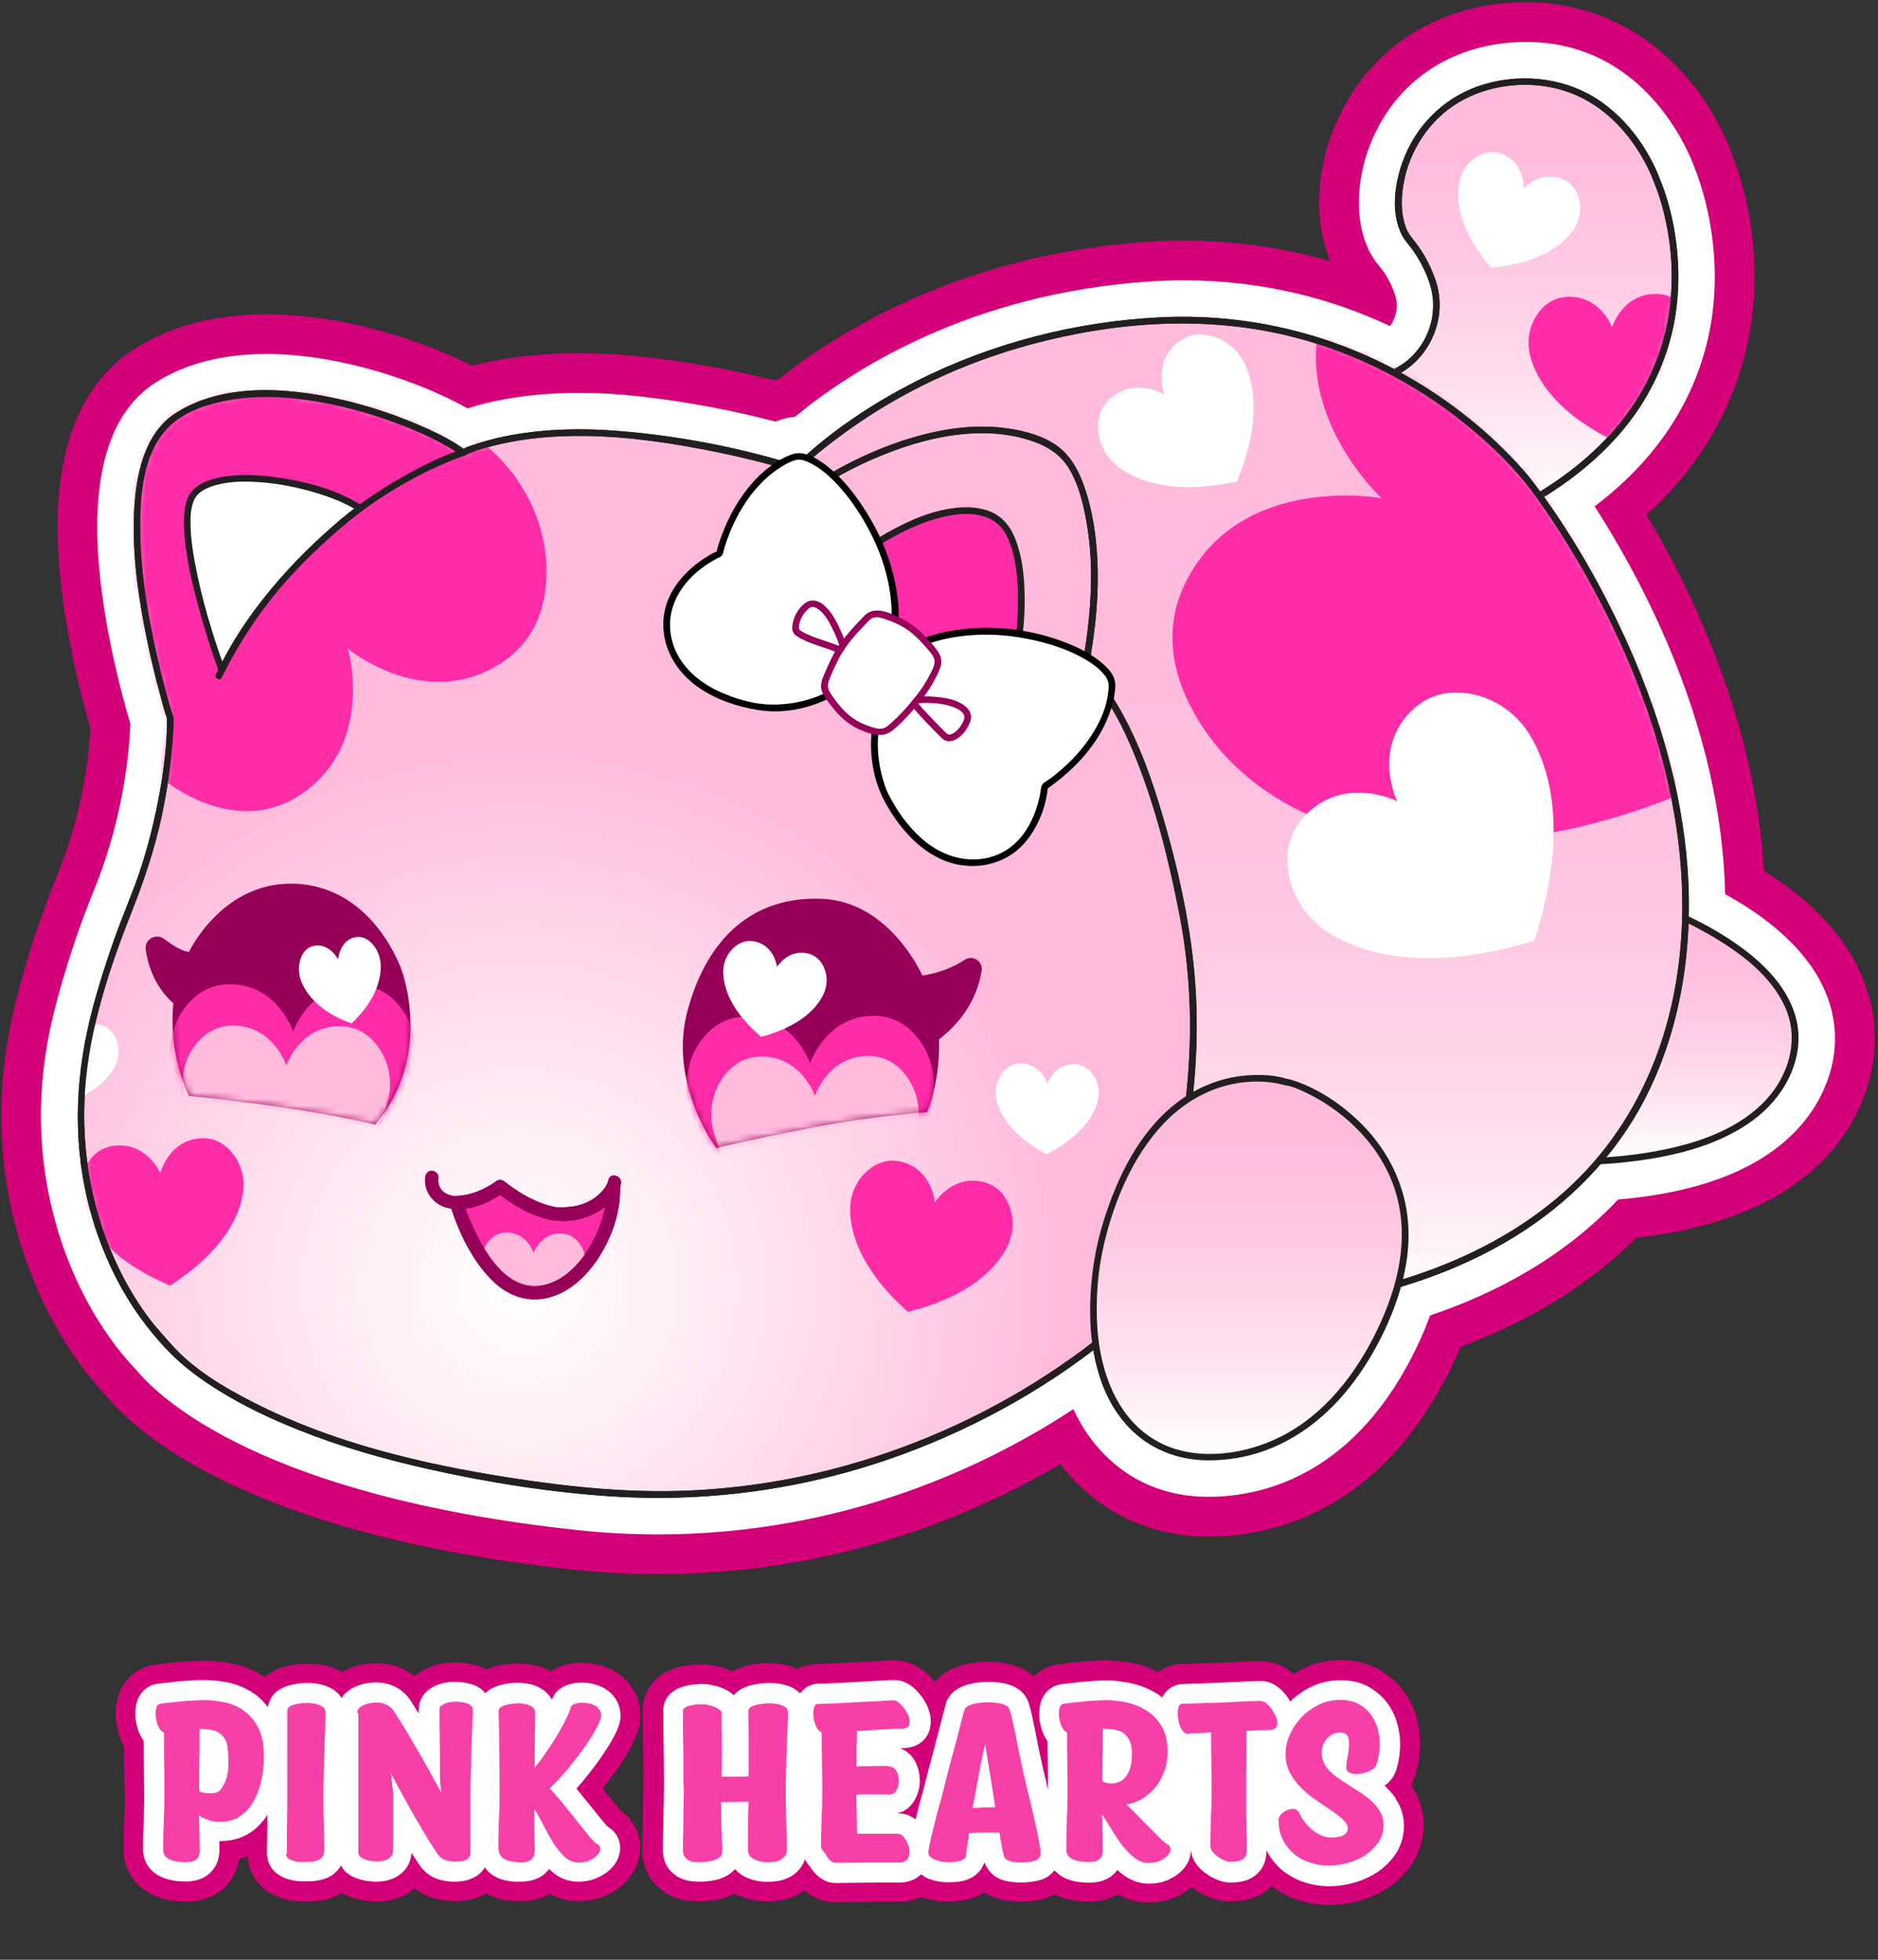
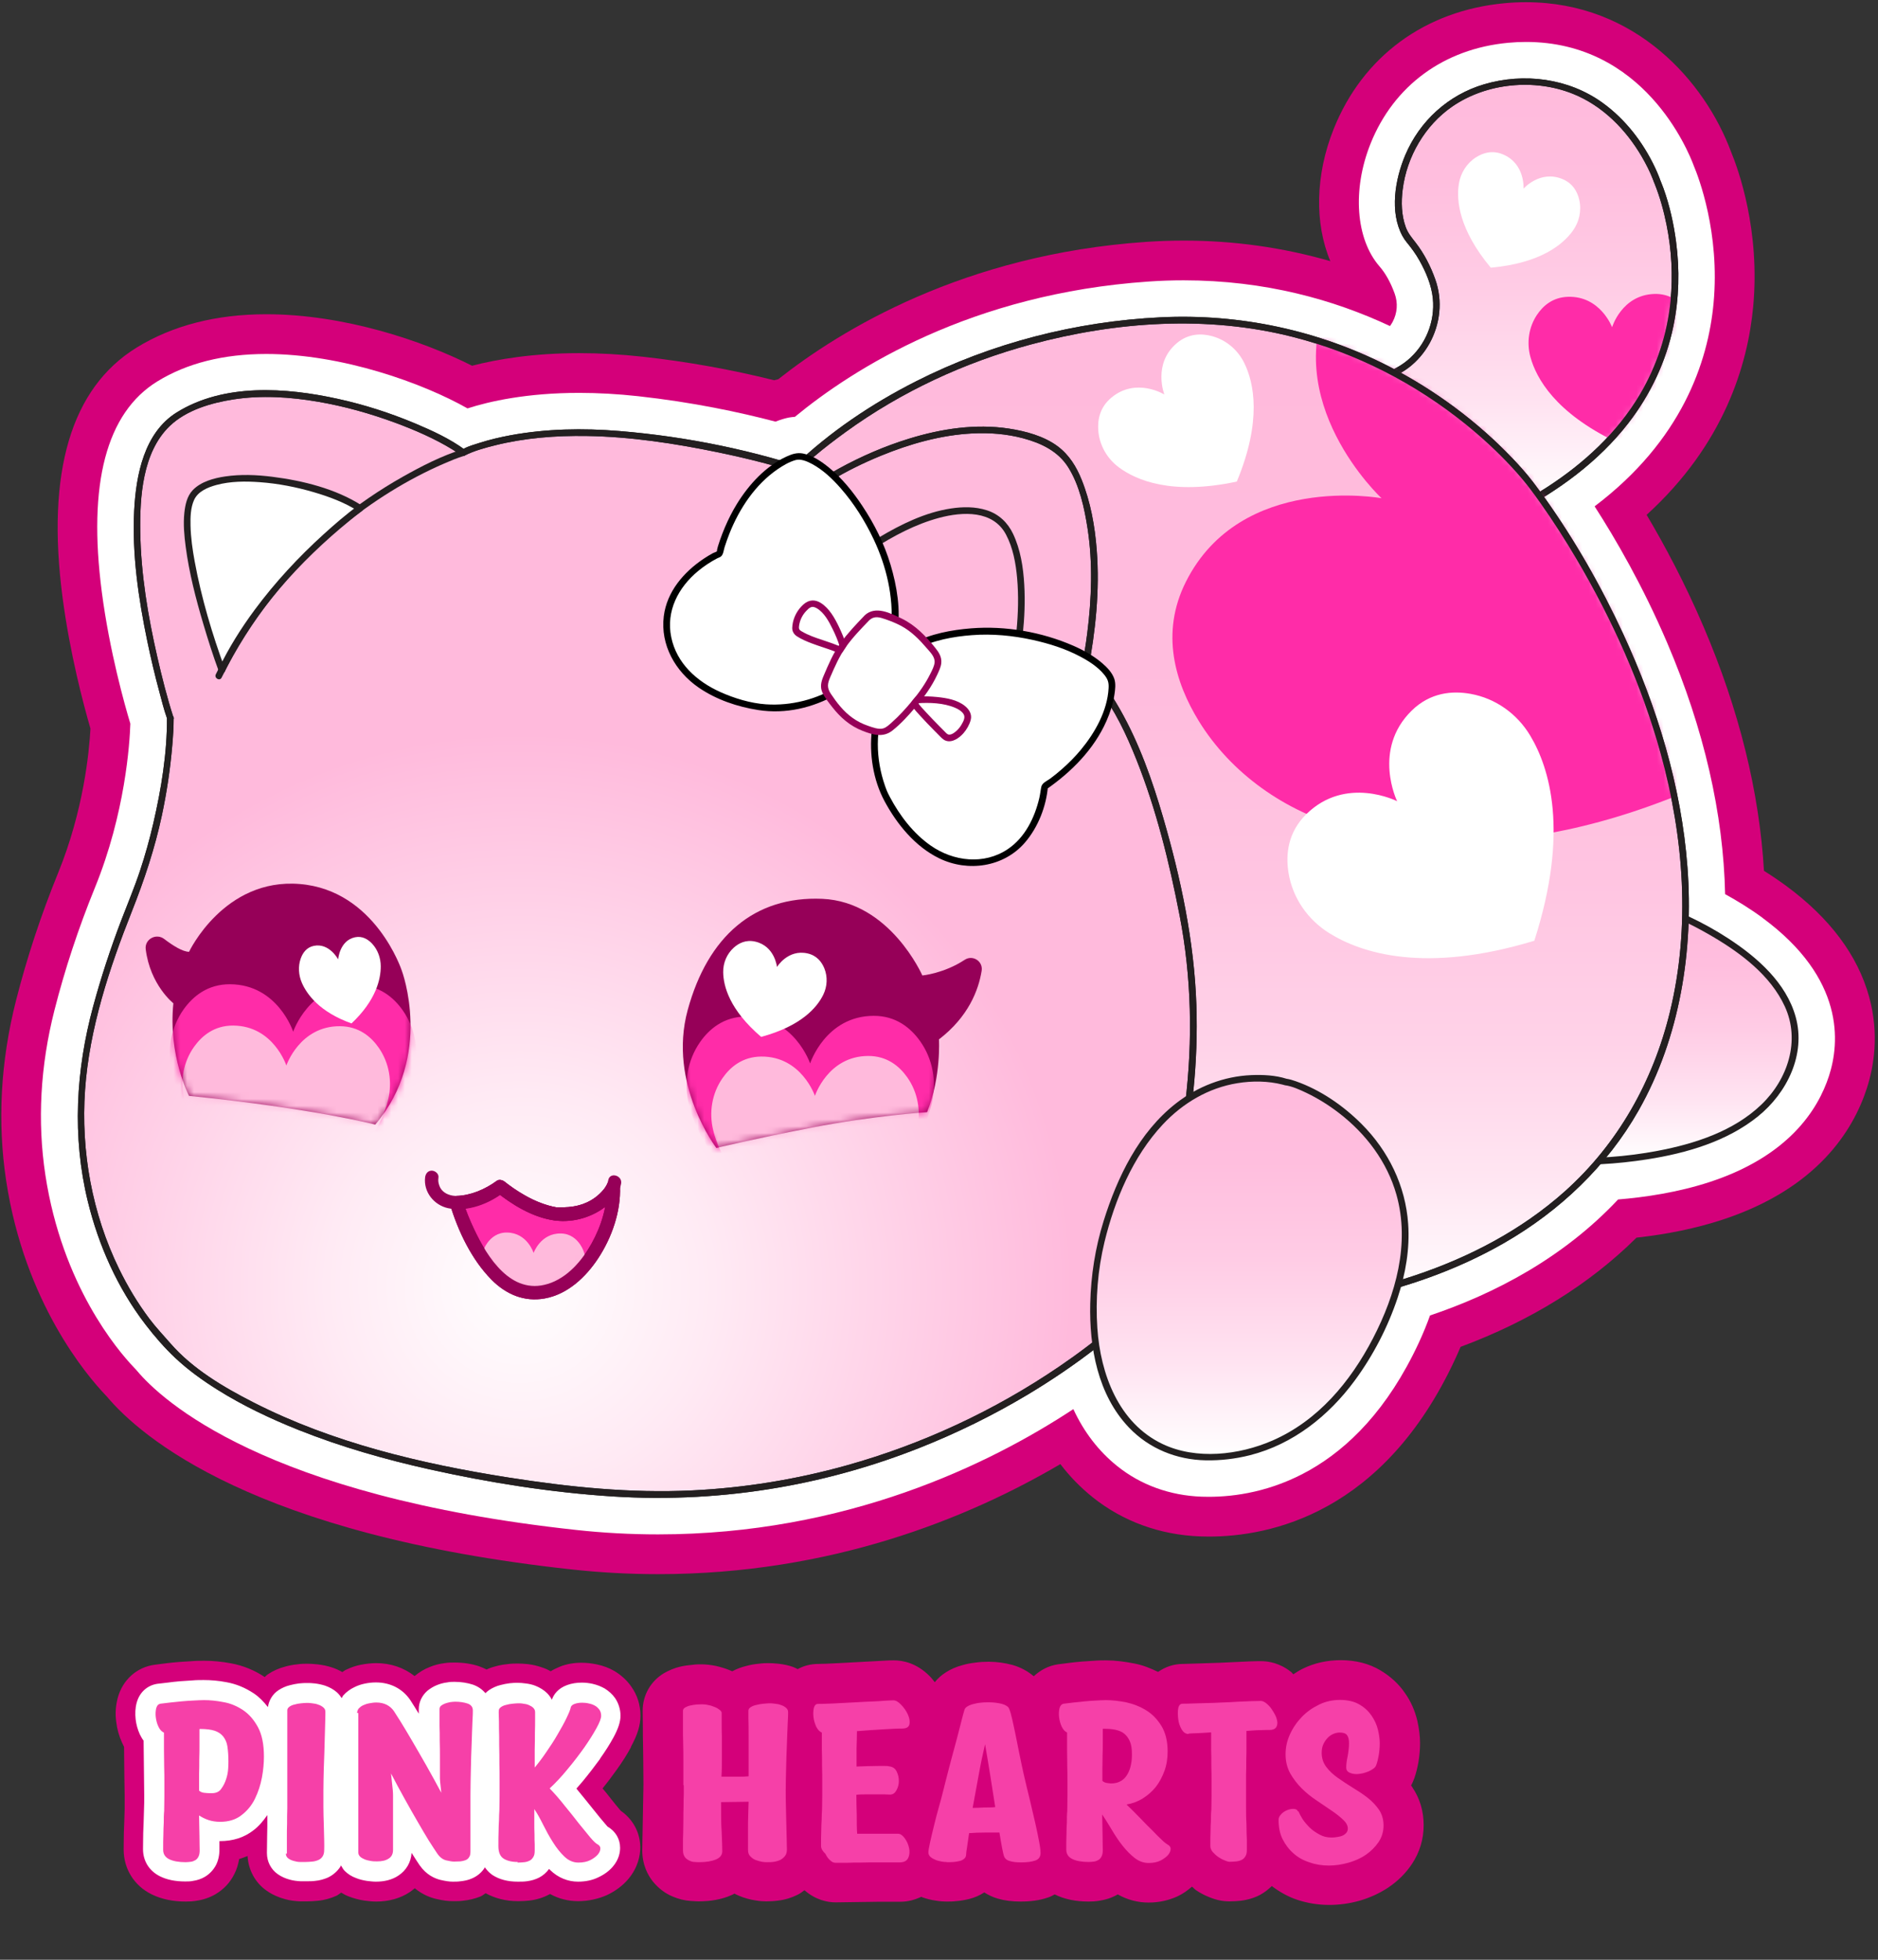
<svg xmlns="http://www.w3.org/2000/svg" width="276" height="288" viewBox="0 0 276 288" fill="none">
  <rect x="0" y="0" width="276" height="288" fill="#333333" stroke="none" />
  <g clipPath="url(#clip0_5769_962)">
    <path d="M274.695 146.486C273.025 140.402 268.927 134.92 262.522 130.197C261.488 129.438 260.391 128.696 259.241 127.972C258.563 116.371 255.592 104.35 250.401 92.188C247.622 85.678 244.586 80.026 241.994 75.659C253.437 65.255 256.864 53.508 257.653 45.112C258.709 33.838 255.486 24.911 254.383 22.255C250.594 12.107 240.458 0.325 224.262 0.325C223.229 0.325 222.178 0.372 221.127 0.471C209.432 1.557 200.278 8.289 196.01 18.938C193.289 25.729 193.184 32.846 195.513 38.38C188.571 36.372 181.361 35.356 173.964 35.356C172.13 35.356 170.256 35.42 168.394 35.549C141.636 37.382 123.466 48.545 114.382 55.727C114.177 55.773 113.973 55.826 113.769 55.879C107.422 54.296 100.912 53.129 94.397 52.416C91.238 52.072 88.126 51.897 85.143 51.897C78.347 51.897 73.074 52.79 69.379 53.747C62.005 50.028 50.485 46.181 39.135 46.181C31.761 46.181 25.351 47.833 20.073 51.085C10.451 57.017 6.784 69.354 9.19 87.768C10.264 95.995 12.249 103.468 13.294 107.07C13.107 110.562 12.267 119.139 8.553 128.252C6.031 134.441 3.947 140.758 2.353 147.035C0.082 155.985 -0.403 164.901 0.911 173.547C3.637 191.437 12.763 202.15 15.518 205.029C15.577 205.087 15.635 205.145 15.688 205.21C20.686 211.171 37.349 225.58 84.045 230.642C88.266 231.103 92.534 231.331 96.732 231.331C122.106 231.331 142.237 223.151 155.835 215.158C157.219 216.98 158.807 218.603 160.576 220.022C165.013 223.578 170.49 225.574 176.404 225.784C176.813 225.796 177.233 225.808 177.665 225.808C186.656 225.808 203.308 222.427 213.835 199.774C214.121 199.167 214.389 198.548 214.652 197.929C224.916 194.111 233.598 188.728 240.511 181.879C245.082 181.377 249.298 180.495 253.075 179.263C266.982 174.715 272.336 166.214 274.374 159.891C275.361 156.838 276.219 152.033 274.701 146.498L274.695 146.486Z" fill="#D4007A" />
    <path d="M259.054 134.897C257.197 133.531 255.288 132.363 253.531 131.4C253.28 119.612 250.436 107.152 245.024 94.483C241.439 86.087 237.41 79.157 234.351 74.41C247.161 64.73 251.026 53.211 251.832 44.57C252.801 34.218 249.601 25.968 248.942 24.398C248.066 22.033 241.562 6.164 224.256 6.164C223.404 6.164 222.528 6.205 221.658 6.287C212.217 7.162 204.843 12.569 201.422 21.111C198.713 27.877 199.244 35.135 202.747 39.157C203.617 40.156 204.365 41.493 204.96 43.128C205.468 44.523 205.363 46.006 204.662 47.314C204.546 47.53 204.417 47.722 204.277 47.915C196.08 44.068 185.95 41.195 173.952 41.195C172.247 41.195 170.507 41.253 168.785 41.376C142.716 43.163 125.428 54.162 116.822 61.256C116.524 61.279 116.233 61.309 115.946 61.361C115.374 61.472 114.709 61.671 113.973 61.962C108.8 60.602 101.841 59.108 93.749 58.22C90.806 57.899 87.904 57.736 85.125 57.736C77.389 57.736 71.913 58.985 68.707 60.018C62.162 56.305 50.287 52.02 39.124 52.02C32.847 52.02 27.464 53.374 23.12 56.054C15.63 60.666 12.885 71.082 14.964 87.01C16.102 95.732 18.344 103.655 19.156 106.347C19.062 109.219 18.414 119.489 13.948 130.454C11.525 136.398 9.528 142.458 7.999 148.472C5.92 156.657 5.471 164.802 6.667 172.666C9.137 188.868 17.258 198.42 19.699 200.971C19.851 201.129 20.003 201.287 20.143 201.456C23.687 205.683 38.814 219.865 84.652 224.833C88.663 225.271 92.721 225.487 96.709 225.487C124.377 225.487 145.46 215.17 157.744 207.078C159.297 210.435 161.458 213.261 164.207 215.462C167.658 218.23 171.943 219.777 176.591 219.946C176.93 219.958 177.28 219.964 177.648 219.964C185.249 219.964 199.361 217.021 208.522 197.311C209.158 195.938 209.701 194.607 210.162 193.317C219.621 190.129 229.721 184.88 237.802 176.269C241.772 175.942 246.6 175.229 251.242 173.711C262.814 169.922 267.175 163.132 268.804 158.093C270.363 153.265 271.169 143.836 259.048 134.903L259.054 134.897Z" fill="white" />
    <path d="M244.463 133.612C244.463 133.612 267.864 142.014 263.252 156.295C258.639 170.576 235.244 171.014 228.372 170.576L244.463 133.606V133.612Z" fill="url(#paint0_linear_5769_962)" />
    <path d="M244.329 134.085C246.898 135.008 249.379 136.275 251.732 137.658C255.918 140.122 260.204 143.362 262.294 147.881C264.63 152.926 262.738 158.601 258.873 162.314C254.803 166.232 249.087 168.083 243.652 169.116C238.999 170.004 234.199 170.325 229.464 170.144C229.096 170.132 228.734 170.109 228.367 170.091L228.787 170.827C230.603 166.658 232.413 162.495 234.228 158.327C237.119 151.688 240.009 145.05 242.899 138.411C243.558 136.893 244.218 135.375 244.878 133.857C245.129 133.285 244.282 132.789 244.031 133.361C242.216 137.53 240.406 141.693 238.59 145.861C235.7 152.5 232.81 159.138 229.92 165.776C229.26 167.294 228.6 168.812 227.94 170.33C227.789 170.675 227.964 171.043 228.361 171.066C232.944 171.352 237.597 171.078 242.134 170.366C247.856 169.466 253.799 167.75 258.376 164.048C262.633 160.604 265.418 154.952 263.906 149.458C262.522 144.425 258.231 140.671 254.015 137.921C252.141 136.695 250.173 135.615 248.147 134.663C247.044 134.143 245.911 133.583 244.749 133.203C244.691 133.186 244.639 133.163 244.58 133.139C243.985 132.923 243.734 133.869 244.317 134.085H244.329Z" fill="#231F20" />
    <path d="M202.45 55.546C202.45 55.546 202.578 55.523 202.812 55.47C209.135 53.964 212.673 47.226 210.442 41.119C209.736 39.192 208.691 37.09 207.15 35.321C203.063 30.627 206.28 13.579 222.195 12.096C238.111 10.619 243.506 26.534 243.506 26.534C243.506 26.534 257.25 57 222.371 75.035L202.45 55.54V55.546Z" fill="url(#paint1_linear_5769_962)" />
    <path d="M202.578 56.019C209.257 54.74 213.181 47.401 210.945 41.084C210.256 39.134 209.298 37.259 208.025 35.625C207.459 34.895 206.922 34.27 206.601 33.394C205.953 31.637 205.912 29.681 206.145 27.848C206.747 23.025 209.421 18.419 213.438 15.651C218.482 12.177 225.506 11.518 231.169 13.789C235.53 15.54 238.964 19.038 241.299 23.049C241.906 24.094 242.484 25.232 242.899 26.301C242.963 26.464 243.021 26.628 243.085 26.791C243.097 26.826 243.115 26.861 243.132 26.902C243.068 26.738 243.156 26.96 243.191 27.048C243.955 28.969 244.51 30.977 244.919 33.003C245.66 36.687 245.882 40.476 245.508 44.219C245.03 49.071 243.483 53.788 240.995 57.98C237.662 63.591 232.775 68.11 227.316 71.625C225.634 72.711 223.894 73.703 222.119 74.626L222.715 74.702C220.473 72.506 218.225 70.311 215.983 68.11C212.41 64.613 208.831 61.11 205.258 57.612C204.441 56.812 203.617 56.007 202.8 55.207C202.35 54.763 201.656 55.458 202.105 55.902C204.347 58.097 206.595 60.292 208.837 62.493C212.41 65.991 215.989 69.494 219.562 72.991C220.38 73.791 221.203 74.597 222.02 75.396C222.184 75.554 222.417 75.577 222.616 75.472C228.98 72.168 234.929 67.853 239.343 62.143C242.572 57.963 244.866 53.111 245.929 47.932C246.77 43.845 246.869 39.63 246.32 35.496C245.97 32.846 245.38 30.218 244.481 27.702C244.312 27.235 244.119 26.779 243.938 26.318C244.037 26.569 243.874 26.131 243.839 26.038C243.652 25.559 243.447 25.086 243.226 24.619C241.468 20.894 238.847 17.496 235.49 15.085C230.498 11.494 223.953 10.659 218.097 12.393C212.842 13.946 208.627 17.788 206.507 22.832C205.03 26.353 204.195 31.141 206.11 34.679C206.285 35.006 206.496 35.303 206.729 35.595C207.436 36.459 208.084 37.335 208.627 38.316C209.578 40.015 210.378 41.901 210.577 43.857C210.921 47.296 209.497 50.77 206.828 52.971C205.538 54.033 203.968 54.775 202.327 55.09C201.708 55.207 201.971 56.153 202.59 56.036L202.578 56.019Z" fill="#231F20" />
    <path d="M219.095 39.338C226.411 38.678 229.698 35.917 231.134 33.937C232.092 32.624 232.459 30.966 232.097 29.378C231.835 28.216 231.175 26.955 229.622 26.312C226.317 24.946 223.906 27.725 223.906 27.725C223.906 27.725 224.163 24.047 220.864 22.681C219.311 22.039 217.951 22.465 216.947 23.101C215.569 23.971 214.658 25.407 214.401 27.013C214.021 29.424 214.389 33.704 219.095 39.344V39.338Z" fill="white" />
    <mask id="mask0_5769_962" style="mask-type:luminance" maskUnits="userSpaceOnUse" x="202" y="11" width="45" height="65">
      <path d="M202.45 55.546C202.45 55.546 202.578 55.523 202.812 55.47C209.135 53.964 212.673 47.226 210.442 41.119C209.736 39.192 208.691 37.09 207.15 35.321C203.063 30.627 206.28 13.579 222.195 12.096C238.111 10.619 243.506 26.534 243.506 26.534C243.506 26.534 257.25 57 222.371 75.035L202.45 55.54V55.546Z" fill="white" />
    </mask>
    <g mask="url(#mask0_5769_962)">
      <path d="M237.475 64.922C246.04 60.076 248.521 54.88 249.181 51.675C249.619 49.544 249.158 47.313 247.838 45.574C246.875 44.301 245.374 43.127 243.121 43.197C238.333 43.355 236.92 48.09 236.92 48.09C236.92 48.09 235.204 43.46 230.416 43.618C228.168 43.694 226.744 44.966 225.862 46.298C224.659 48.119 224.344 50.373 224.922 52.475C225.792 55.633 228.606 60.649 237.469 64.928L237.475 64.922Z" fill="#FF2CA8" />
    </g>
    <path d="M202.578 56.019C209.257 54.74 213.181 47.401 210.945 41.084C210.256 39.134 209.298 37.259 208.025 35.625C207.459 34.895 206.922 34.27 206.601 33.394C205.953 31.637 205.912 29.681 206.145 27.848C206.747 23.025 209.421 18.419 213.438 15.651C218.482 12.177 225.506 11.518 231.169 13.789C235.53 15.54 238.964 19.038 241.299 23.049C241.906 24.094 242.484 25.232 242.899 26.301C242.963 26.464 243.021 26.628 243.085 26.791C243.097 26.826 243.115 26.861 243.132 26.902C243.068 26.738 243.156 26.96 243.191 27.048C243.955 28.969 244.51 30.977 244.919 33.003C245.66 36.687 245.882 40.476 245.508 44.219C245.03 49.071 243.483 53.788 240.995 57.98C237.662 63.591 232.775 68.11 227.316 71.625C225.634 72.711 223.894 73.703 222.119 74.626L222.715 74.702C220.473 72.506 218.225 70.311 215.983 68.11C212.41 64.613 208.831 61.11 205.258 57.612C204.441 56.812 203.617 56.007 202.8 55.207C202.35 54.763 201.656 55.458 202.105 55.902C204.347 58.097 206.595 60.292 208.837 62.493C212.41 65.991 215.989 69.494 219.562 72.991C220.38 73.791 221.203 74.597 222.02 75.396C222.184 75.554 222.417 75.577 222.616 75.472C228.98 72.168 234.929 67.853 239.343 62.143C242.572 57.963 244.866 53.111 245.929 47.932C246.77 43.845 246.869 39.63 246.32 35.496C245.97 32.846 245.38 30.218 244.481 27.702C244.312 27.235 244.119 26.779 243.938 26.318C244.037 26.569 243.874 26.131 243.839 26.038C243.652 25.559 243.447 25.086 243.226 24.619C241.468 20.894 238.847 17.496 235.49 15.085C230.498 11.494 223.953 10.659 218.097 12.393C212.842 13.946 208.627 17.788 206.507 22.832C205.03 26.353 204.195 31.141 206.11 34.679C206.285 35.006 206.496 35.303 206.729 35.595C207.436 36.459 208.084 37.335 208.627 38.316C209.578 40.015 210.378 41.901 210.577 43.857C210.921 47.296 209.497 50.77 206.828 52.971C205.538 54.033 203.968 54.775 202.327 55.09C201.708 55.207 201.971 56.153 202.59 56.036L202.578 56.019Z" fill="#231F20" />
    <path d="M114.901 71.07C114.901 71.07 133.036 49.672 169.176 47.196C205.316 44.715 224.887 71.07 224.887 71.07C224.887 71.07 257.635 112.301 244.72 153.007C231.806 193.713 180.66 192.411 180.66 192.411L145.694 173.494L114.901 71.076V71.07Z" fill="url(#paint2_linear_5769_962)" />
    <path d="M115.252 71.42C117.826 68.39 121.079 65.815 124.278 63.491C132.452 57.559 141.758 53.251 151.497 50.623C164.009 47.249 177.414 46.297 190.054 49.526C199.326 51.89 208.02 56.363 215.446 62.382C217.787 64.28 220.018 66.329 222.073 68.536C222.674 69.184 223.264 69.844 223.83 70.527C223.994 70.725 224.157 70.924 224.315 71.122C224.361 71.181 224.402 71.233 224.449 71.292C224.326 71.14 224.432 71.268 224.461 71.309C224.513 71.373 224.566 71.444 224.618 71.508C224.729 71.654 224.577 71.455 224.688 71.601C224.764 71.7 224.84 71.8 224.916 71.899C225.424 72.57 225.92 73.253 226.405 73.942C228.267 76.581 230.007 79.302 231.648 82.081C236.955 91.061 241.276 100.683 244.061 110.748C247.47 123.079 248.463 136.198 245.421 148.71C242.951 158.869 237.796 168.082 229.978 175.077C223.55 180.822 215.75 184.868 207.593 187.548C201.27 189.626 194.696 190.946 188.069 191.57C186.143 191.751 184.204 191.874 182.272 191.915C181.816 191.927 181.361 191.909 180.906 191.927C180.853 191.927 180.719 191.897 180.672 191.927C180.795 191.857 181.028 192.078 180.713 191.886C178.903 190.776 176.947 189.848 175.079 188.838C171.64 186.981 168.207 185.119 164.768 183.262C158.807 180.034 152.84 176.811 146.879 173.582C146.634 173.448 146.394 173.29 146.137 173.179C145.705 172.992 146.301 173.138 146.161 173.36C146.202 173.29 146.009 172.846 145.986 172.776L144.847 168.999C143.265 163.738 141.683 158.472 140.1 153.212C137.853 145.732 135.605 138.259 133.357 130.78C130.922 122.676 128.482 114.567 126.047 106.463C123.939 99.462 121.838 92.462 119.73 85.456C118.451 81.2 117.173 76.943 115.888 72.687C115.713 72.109 115.538 71.525 115.363 70.947C115.187 70.369 114.236 70.603 114.417 71.21C115.135 73.604 115.853 75.998 116.577 78.385C118.375 84.364 120.174 90.343 121.972 96.327C124.348 104.232 126.724 112.138 129.101 120.049C131.477 127.96 133.929 136.111 136.34 144.139C138.302 150.654 140.258 157.17 142.22 163.686C143.183 166.897 144.152 170.114 145.116 173.325C145.355 174.119 146.237 174.359 146.926 174.732C149.57 176.163 152.215 177.593 154.86 179.024C161.866 182.813 168.878 186.608 175.884 190.397L179.066 192.119C179.498 192.353 179.936 192.662 180.392 192.837C181.081 193.106 182.102 192.907 182.815 192.884C188.104 192.726 193.388 192.049 198.567 190.963C206.414 189.323 214.109 186.66 221.069 182.655C229.202 177.973 236.167 171.381 240.814 163.19C246.91 152.441 248.912 139.643 247.996 127.429C247.102 115.547 243.558 103.987 238.578 93.209C235.32 86.162 231.444 79.355 226.93 73.031C226.487 72.413 226.037 71.8 225.576 71.192C225.465 71.046 225.354 70.906 225.243 70.76C225.196 70.702 225.366 70.918 225.237 70.749C224.338 69.581 223.357 68.483 222.341 67.415C217.128 61.938 210.915 57.343 204.195 53.881C193.838 48.545 182.208 46.063 170.571 46.63C158.124 47.237 145.746 50.401 134.624 56.036C128.137 59.323 121.96 63.456 116.7 68.507C115.958 69.219 115.211 69.949 114.545 70.731C114.142 71.21 114.831 71.905 115.24 71.426L115.252 71.42Z" fill="#231F20" />
    <path d="M181.77 70.766C185.5 61.786 184.286 56.228 182.856 53.332C181.904 51.4 180.187 49.946 178.103 49.391C176.579 48.988 174.693 48.983 172.983 50.401C169.345 53.431 171.12 57.974 171.12 57.974C171.12 57.974 166.969 55.405 163.332 58.435C161.621 59.86 161.288 61.716 161.411 63.287C161.58 65.435 162.701 67.391 164.429 68.676C167.022 70.608 172.265 72.809 181.775 70.766H181.77Z" fill="white" />
    <mask id="mask1_5769_962" style="mask-type:luminance" maskUnits="userSpaceOnUse" x="114" y="47" width="134" height="146">
      <path d="M114.901 71.07C114.901 71.07 133.036 49.672 169.176 47.196C205.316 44.715 224.887 71.07 224.887 71.07C224.887 71.07 257.635 112.301 244.72 153.007C231.806 193.713 180.66 192.411 180.66 192.411L145.694 173.494L114.901 71.076V71.07Z" fill="white" />
    </mask>
    <g mask="url(#mask1_5769_962)">
      <path d="M267.847 105.815C265.003 67.701 249.829 48.913 238.87 40.184C231.578 34.381 222.283 31.351 213.303 32.139C206.747 32.711 199.548 35.257 195.747 42.817C187.655 58.908 203.039 73.219 203.039 73.219C203.039 73.219 182.377 69.406 174.285 85.497C170.484 93.058 172.732 100.35 176.182 105.961C180.906 113.644 188.881 119.302 197.89 121.69C211.429 125.28 235.56 126.255 267.852 105.809L267.847 105.815Z" fill="#FF2CA8" />
    </g>
    <path d="M225.488 138.254C230.638 122.262 227.754 112.868 224.875 108.08C222.96 104.893 219.796 102.627 216.129 101.968C213.449 101.483 210.203 101.746 207.459 104.437C201.626 110.171 205.328 117.743 205.328 117.743C205.328 117.743 197.82 113.913 191.987 119.641C189.249 122.332 188.933 125.578 189.366 128.264C189.961 131.942 192.174 135.142 195.327 137.115C200.067 140.075 209.409 143.123 225.488 138.248V138.254Z" fill="white" />
    <path d="M115.252 71.42C117.826 68.39 121.079 65.815 124.278 63.491C132.452 57.559 141.758 53.251 151.497 50.623C164.009 47.249 177.414 46.297 190.054 49.526C199.326 51.89 208.02 56.363 215.446 62.382C217.787 64.28 220.018 66.329 222.073 68.536C222.674 69.184 223.264 69.844 223.83 70.527C223.994 70.725 224.157 70.924 224.315 71.122C224.361 71.181 224.402 71.233 224.449 71.292C224.326 71.14 224.432 71.268 224.461 71.309C224.513 71.373 224.566 71.444 224.618 71.508C224.729 71.654 224.577 71.455 224.688 71.601C224.764 71.7 224.84 71.8 224.916 71.899C225.424 72.57 225.92 73.253 226.405 73.942C228.267 76.581 230.007 79.302 231.648 82.081C236.955 91.061 241.276 100.683 244.061 110.748C247.47 123.079 248.463 136.198 245.421 148.71C242.951 158.869 237.796 168.082 229.978 175.077C223.55 180.822 215.75 184.868 207.593 187.548C201.27 189.626 194.696 190.946 188.069 191.57C186.143 191.751 184.204 191.874 182.272 191.915C181.816 191.927 181.361 191.909 180.906 191.927C180.853 191.927 180.719 191.897 180.672 191.927C180.795 191.857 181.028 192.078 180.713 191.886C178.903 190.776 176.947 189.848 175.079 188.838C171.64 186.981 168.207 185.119 164.768 183.262C158.807 180.034 152.84 176.811 146.879 173.582C146.634 173.448 146.394 173.29 146.137 173.179C145.705 172.992 146.301 173.138 146.161 173.36C146.202 173.29 146.009 172.846 145.986 172.776L144.847 168.999C143.265 163.738 141.683 158.472 140.1 153.212C137.853 145.732 135.605 138.259 133.357 130.78C130.922 122.676 128.482 114.567 126.047 106.463C123.939 99.462 121.838 92.462 119.73 85.456C118.451 81.2 117.173 76.943 115.888 72.687C115.713 72.109 115.538 71.525 115.363 70.947C115.187 70.369 114.236 70.603 114.417 71.21C115.135 73.604 115.853 75.998 116.577 78.385C118.375 84.364 120.174 90.343 121.972 96.327C124.348 104.232 126.724 112.138 129.101 120.049C131.477 127.96 133.929 136.111 136.34 144.139C138.302 150.654 140.258 157.17 142.22 163.686C143.183 166.897 144.152 170.114 145.116 173.325C145.355 174.119 146.237 174.359 146.926 174.732C149.57 176.163 152.215 177.593 154.86 179.024C161.866 182.813 168.878 186.608 175.884 190.397L179.066 192.119C179.498 192.353 179.936 192.662 180.392 192.837C181.081 193.106 182.102 192.907 182.815 192.884C188.104 192.726 193.388 192.049 198.567 190.963C206.414 189.323 214.109 186.66 221.069 182.655C229.202 177.973 236.167 171.381 240.814 163.19C246.91 152.441 248.912 139.643 247.996 127.429C247.102 115.547 243.558 103.987 238.578 93.209C235.32 86.162 231.444 79.355 226.93 73.031C226.487 72.413 226.037 71.8 225.576 71.192C225.465 71.046 225.354 70.906 225.243 70.76C225.196 70.702 225.366 70.918 225.237 70.749C224.338 69.581 223.357 68.483 222.341 67.415C217.128 61.938 210.915 57.343 204.195 53.881C193.838 48.545 182.208 46.063 170.571 46.63C158.124 47.237 145.746 50.401 134.624 56.036C128.137 59.323 121.96 63.456 116.7 68.507C115.958 69.219 115.211 69.949 114.545 70.731C114.142 71.21 114.831 71.905 115.24 71.426L115.252 71.42Z" fill="#231F20" />
    <path d="M25.012 105.517C25.012 105.517 13.271 68.985 26.186 61.028C39.1 53.07 62.063 62.09 68.065 66.516C68.065 66.516 76.414 62.201 93.118 64.029C109.816 65.856 121.563 70.422 121.563 70.422C121.563 70.422 139.808 58.698 153.628 65.091C155.537 65.973 157.055 67.537 157.949 69.441C159.916 73.627 162.444 82.636 159.397 98.476C159.397 98.476 167.88 103.567 173.876 134.744C179.878 165.928 165.79 193.456 165.79 193.456C165.79 193.456 134.606 224.377 85.288 219.029C40.128 214.13 26.582 200.042 24.621 197.701C24.399 197.432 24.16 197.181 23.914 196.924C22.034 194.957 14.678 186.462 12.442 171.784C11.332 164.492 11.84 157.053 13.656 149.907C14.777 145.505 16.575 139.479 19.354 132.66C25.094 118.572 25.006 105.523 25.006 105.523L25.012 105.517Z" fill="url(#paint3_radial_5769_962)" />
    <path d="M25.479 105.389C24.551 102.499 23.803 99.539 23.126 96.579C21.748 90.559 20.709 84.394 20.616 78.205C20.534 73.003 20.942 66.446 24.953 62.599C27.394 60.257 31.072 59.195 34.33 58.693C38.417 58.062 42.638 58.337 46.702 59.031C50.602 59.697 54.432 60.771 58.139 62.143C61.03 63.218 63.908 64.467 66.541 66.084C66.979 66.353 67.405 66.633 67.82 66.937C67.96 67.042 68.17 67.013 68.316 66.937C69.618 66.265 71.241 65.821 72.736 65.448C77.126 64.35 81.692 64 86.211 64.07C92.709 64.175 99.207 65.168 105.56 66.481C109.88 67.374 114.166 68.466 118.364 69.821C119.286 70.119 120.203 70.428 121.114 70.761C121.516 70.913 121.738 70.872 122.106 70.65C124.436 69.225 126.923 68.017 129.451 66.977C133.725 65.226 138.273 63.93 142.903 63.696C145.408 63.568 147.936 63.76 150.364 64.409C153.021 65.121 155.52 66.3 157.02 68.712C158.655 71.339 159.379 74.684 159.84 77.697C160.617 82.765 160.43 87.973 159.788 93.04C159.566 94.809 159.274 96.567 158.935 98.319C158.894 98.534 158.965 98.751 159.163 98.873C159.221 98.908 159.28 98.949 159.332 98.99C159.42 99.054 159.28 98.943 159.449 99.083C159.548 99.165 159.648 99.253 159.741 99.34C160.377 99.918 160.944 100.578 161.469 101.255C163.869 104.361 165.574 108.022 167.022 111.648C169.953 119.01 171.856 126.781 173.362 134.546C175.12 143.608 175.301 152.908 174.197 162.069C173.351 169.122 171.751 176.093 169.515 182.831C168.382 186.24 167.115 189.638 165.539 192.873C165.486 192.978 165.282 193.299 165.445 193.106C165.363 193.206 165.247 193.299 165.153 193.387C164.599 193.906 164.032 194.408 163.454 194.905C160.985 197.024 158.375 198.98 155.683 200.813C146.155 207.3 135.558 212.233 124.459 215.339C117.067 217.406 109.448 218.65 101.776 219.023C92.692 219.467 83.665 218.533 74.703 217.126C61.876 215.106 48.827 212.017 37.197 206.068C32.853 203.849 28.317 201.175 25.07 197.444C24.014 196.23 22.916 195.08 21.947 193.79C20.236 191.507 18.759 189.049 17.509 186.486C13.539 178.358 11.87 169.174 12.5 160.166C13.131 151.157 16.067 142.282 19.372 133.951C21.199 129.333 22.758 124.679 23.792 119.816C24.516 116.418 25.029 112.973 25.321 109.517C25.432 108.186 25.526 106.843 25.52 105.506C25.52 104.875 24.539 104.875 24.539 105.506C24.568 110.684 23.692 115.962 22.531 120.989C21.988 123.336 21.34 125.66 20.581 127.949C19.757 130.43 18.741 132.836 17.807 135.282C16.237 139.404 14.859 143.596 13.703 147.852C11.146 157.276 10.579 167.026 12.909 176.56C14.491 183.047 17.299 189.329 21.375 194.636C22.7 196.364 24.165 198.057 25.753 199.552C27.628 201.315 29.735 202.833 31.913 204.2C35.685 206.57 39.737 208.485 43.87 210.137C50.094 212.619 56.557 214.464 63.091 215.923C71.924 217.891 80.997 219.333 90.035 219.911C98.256 220.436 106.529 219.987 114.644 218.568C121.668 217.342 128.558 215.38 135.19 212.753C140.614 210.604 145.869 208.024 150.878 205.04C154.498 202.88 157.995 200.51 161.323 197.917C162.911 196.674 164.511 195.401 165.959 193.988C166.198 193.755 166.321 193.527 166.467 193.217C167.057 191.985 167.6 190.73 168.119 189.463C170.332 184.063 172.054 178.458 173.339 172.765C175.19 164.556 176.112 156.108 175.826 147.689C175.511 138.347 173.543 129.064 170.933 120.114C169.351 114.684 167.436 109.242 164.634 104.309C163.472 102.265 162.135 100.152 160.354 98.587C160.138 98.394 159.91 98.196 159.665 98.05L159.893 98.605C161.008 92.772 161.639 86.793 161.183 80.856C160.915 77.335 160.284 73.791 158.965 70.504C158.188 68.577 157.137 66.855 155.444 65.588C153.43 64.082 150.721 63.358 148.268 62.984C143.364 62.237 138.337 63.007 133.631 64.455C130.052 65.553 126.584 67.053 123.303 68.852C122.859 69.097 122.416 69.348 121.983 69.605C121.884 69.663 121.4 69.862 121.37 69.978C121.417 69.809 121.913 70.078 121.487 69.868C121.184 69.716 120.816 69.622 120.495 69.511C111.054 66.213 100.965 64.157 91.01 63.34C85.691 62.902 80.285 62.996 75.025 63.965C73.489 64.251 71.965 64.607 70.47 65.086C69.7 65.331 68.83 65.57 68.118 65.967C68.03 66.02 67.931 66.055 67.837 66.102H68.334C66.097 64.461 63.505 63.276 60.959 62.207C57.31 60.678 53.521 59.463 49.662 58.617C42.02 56.935 32.9 56.293 25.964 60.614C21.188 63.591 19.991 69.792 19.722 74.994C19.39 81.445 20.347 87.961 21.655 94.261C22.174 96.76 22.764 99.247 23.43 101.711C23.768 102.966 24.078 104.256 24.516 105.482C24.533 105.541 24.551 105.599 24.568 105.657C24.761 106.253 25.707 106.002 25.514 105.395L25.479 105.389Z" fill="#231F20" />
    <mask id="mask2_5769_962" style="mask-type:luminance" maskUnits="userSpaceOnUse" x="11" y="57" width="165" height="163">
-       <path d="M25.012 105.517C25.012 105.517 13.271 68.985 26.186 61.028C39.1 53.07 62.063 62.09 68.065 66.516C68.065 66.516 76.414 62.201 93.118 64.029C109.816 65.856 121.563 70.422 121.563 70.422C121.563 70.422 139.808 58.698 153.628 65.091C155.537 65.973 157.055 67.537 157.949 69.441C159.916 73.627 162.444 82.636 159.397 98.476C159.397 98.476 167.88 103.567 173.876 134.744C179.878 165.928 165.79 193.456 165.79 193.456C165.79 193.456 134.606 224.377 85.288 219.029C40.128 214.13 26.582 200.042 24.621 197.701C24.399 197.432 24.16 197.181 23.914 196.924C22.034 194.957 14.678 186.462 12.442 171.784C11.332 164.492 11.84 157.053 13.656 149.907C14.777 145.505 16.575 139.479 19.354 132.66C25.094 118.572 25.006 105.523 25.006 105.523L25.012 105.517Z" fill="white" />
-     </mask>
+       </mask>
    <g mask="url(#mask2_5769_962)">
      <path d="M153.774 169.642C159.157 166.892 160.827 163.763 161.323 161.801C161.65 160.499 161.434 159.109 160.675 157.994C160.121 157.183 159.233 156.412 157.855 156.394C154.918 156.354 153.92 159.232 153.92 159.232C153.92 159.232 152.998 156.324 150.061 156.284C148.683 156.266 147.772 157.013 147.194 157.807C146.406 158.899 146.149 160.283 146.441 161.591C146.885 163.564 148.467 166.74 153.774 169.63V169.642Z" fill="white" />
      <path d="M133.421 192.779C142.763 190.455 146.482 186.193 147.959 183.332C148.94 181.429 149.097 179.193 148.321 177.196C147.755 175.736 146.657 174.224 144.52 173.699C139.978 172.578 137.391 176.688 137.391 176.688C137.391 176.688 137.012 171.848 132.469 170.727C130.333 170.202 128.657 171.031 127.478 172.058C125.86 173.465 124.961 175.52 124.944 177.657C124.92 180.874 126.234 186.374 133.427 192.779H133.421Z" fill="#FF2CA8" />
      <path d="M24.994 188.92C33.092 183.712 35.241 178.481 35.714 175.299C36.029 173.18 35.457 171.014 34.079 169.373C33.075 168.176 31.545 167.096 29.356 167.283C24.697 167.686 23.57 172.409 23.57 172.409C23.57 172.409 21.649 167.948 16.99 168.351C14.8 168.538 13.475 169.869 12.693 171.218C11.618 173.069 11.426 175.305 12.103 177.337C13.119 180.39 16.132 185.178 25 188.92H24.994Z" fill="#FF2CA8" />
      <path d="M7.047 162.74C13.189 161.479 15.723 158.805 16.762 156.984C17.451 155.769 17.615 154.321 17.165 153.002C16.838 152.039 16.161 151.023 14.783 150.626C11.858 149.773 10.065 152.377 10.065 152.377C10.065 152.377 9.949 149.219 7.024 148.366C5.646 147.963 4.536 148.46 3.736 149.096C2.645 149.966 2.008 151.28 1.938 152.675C1.833 154.771 2.54 158.385 7.047 162.74Z" fill="white" />
      <path d="M23.325 52.959C10.538 77.784 12.792 94.693 16.266 103.871C18.578 109.978 23.196 115.022 29.076 117.58C33.367 119.442 38.808 120.289 44.057 116.85C55.226 109.523 51.139 95.347 51.139 95.347C51.139 95.347 62.518 104.741 73.688 97.413C78.936 93.969 80.326 88.644 80.32 83.962C80.32 77.551 77.523 71.304 72.841 66.756C65.805 59.919 51.186 51.12 23.325 52.971V52.959Z" fill="#FF2CA8" />
    </g>
    <path d="M67.936 66.043C64.889 66.995 61.952 68.507 59.185 70.066C52.441 73.872 46.34 78.853 41.272 84.703C37.489 89.07 34.289 93.91 31.72 99.089C31.44 99.649 32.287 100.145 32.567 99.585C36.794 91.055 42.773 83.488 50.135 77.451C54.724 73.686 59.833 70.474 65.28 68.115C66.232 67.701 67.207 67.298 68.199 66.989C68.801 66.802 68.544 65.856 67.936 66.043Z" fill="#231F20" />
    <path d="M32.59 98.447C32.59 98.447 24.422 76.225 28.789 72.249C33.163 68.267 47.204 71.011 52.902 74.696C52.902 74.696 39.258 84.592 32.59 98.447Z" fill="white" />
    <path d="M33.063 98.313C31.183 93.198 29.601 87.885 28.614 82.519C28.293 80.78 28.042 79.022 28.001 77.253C27.972 76.004 28.001 74.62 28.527 73.464C29.111 72.191 30.558 71.607 31.831 71.263C33.886 70.714 36.07 70.708 38.178 70.86C40.875 71.053 43.555 71.578 46.153 72.343C48.413 73.008 50.666 73.849 52.663 75.122V74.275C50.877 75.572 49.195 77.031 47.56 78.514C43.847 81.883 40.42 85.579 37.436 89.607C35.434 92.311 33.641 95.171 32.176 98.202C31.901 98.768 32.748 99.264 33.022 98.698C37.232 90.01 43.981 82.543 51.419 76.483C51.997 76.015 52.558 75.56 53.159 75.122C53.457 74.906 53.486 74.486 53.159 74.275C49.3 71.806 44.472 70.626 39.976 70.06C37.693 69.774 35.364 69.681 33.081 70.019C31.423 70.264 29.519 70.778 28.322 72.034C27.476 72.921 27.213 74.211 27.09 75.391C26.921 77.031 27.073 78.707 27.289 80.336C27.797 84.201 28.784 88.008 29.893 91.738C30.576 94.039 31.3 96.328 32.129 98.575C32.345 99.159 33.291 98.908 33.075 98.313H33.063Z" fill="#231F20" />
-     <path d="M123.577 83.466C123.577 83.466 136.48 72.793 144.923 75.473C146.289 75.905 147.428 76.821 148.134 78.065C149.652 80.745 151.386 86.957 148.689 100.426L130.946 97.881L123.572 83.466H123.577Z" fill="#FF2CA8" />
    <path d="M123.928 83.816C125.311 82.677 126.8 81.65 128.307 80.686C131.319 78.754 134.56 77.025 138.034 76.097C141.507 75.169 145.95 74.976 147.842 78.549C148.881 80.505 149.29 82.794 149.483 84.977C149.932 90.092 149.214 95.288 148.222 100.298L148.823 99.953C143.895 99.247 138.968 98.54 134.04 97.834C133.158 97.705 132.259 97.519 131.366 97.448C130.829 97.408 131.395 97.384 131.354 97.6C131.378 97.472 131.092 97.087 131.033 96.975C129.772 94.512 128.511 92.048 127.256 89.584C126.17 87.459 125.084 85.339 123.998 83.214C123.712 82.654 122.865 83.15 123.151 83.71C125.417 88.142 127.688 92.579 129.953 97.011C130.157 97.408 130.373 98.178 130.829 98.353C131.389 98.569 132.166 98.546 132.756 98.628C135.756 99.06 138.757 99.486 141.758 99.918C144.024 100.245 146.295 100.566 148.56 100.893C148.806 100.928 149.103 100.835 149.162 100.549C150.113 95.744 150.814 90.793 150.528 85.888C150.382 83.354 149.979 80.745 148.876 78.433C148.099 76.798 146.791 75.554 145.051 74.994C143.311 74.433 141.507 74.462 139.756 74.725C135.996 75.291 132.423 77.043 129.188 78.975C127.121 80.213 125.09 81.574 123.227 83.115C122.742 83.518 123.437 84.207 123.922 83.81L123.928 83.816Z" fill="#231F20" />
    <path d="M105.285 168.708C105.285 168.708 98.11 159.313 101.064 148.442C104.024 137.571 110.89 131.656 120.851 132.089C130.811 132.521 135.552 143.351 135.552 143.351C135.552 143.351 138.711 143.065 141.776 141.051C142.955 140.274 144.491 141.261 144.269 142.656C143.814 145.488 142.336 149.411 137.993 152.745C137.993 152.745 138.343 158.181 136.253 163.441C136.253 163.441 128.336 163.961 119.38 165.701C110.423 167.441 105.291 168.702 105.291 168.702L105.285 168.708Z" fill="#960058" />
    <mask id="mask3_5769_962" style="mask-type:luminance" maskUnits="userSpaceOnUse" x="100" y="132" width="45" height="37">
      <path d="M105.285 168.708C105.285 168.708 98.11 159.313 101.064 148.442C104.024 137.571 110.89 131.656 120.851 132.089C130.811 132.521 135.552 143.351 135.552 143.351C135.552 143.351 138.711 143.065 141.776 141.051C142.955 140.274 144.491 141.261 144.269 142.656C143.814 145.488 142.336 149.411 137.993 152.745C137.993 152.745 138.343 158.181 136.253 163.441C136.253 163.441 128.336 163.961 119.38 165.701C110.423 167.441 105.291 168.702 105.291 168.702L105.285 168.708Z" fill="white" />
    </mask>
    <g mask="url(#mask3_5769_962)">
      <path d="M119.193 181.249C131.991 174.412 135.85 166.822 136.953 162.093C137.683 158.952 137.093 155.624 135.219 152.997C133.853 151.076 131.687 149.266 128.377 149.283C121.324 149.318 119.058 156.278 119.058 156.278C119.058 156.278 116.717 149.348 109.67 149.383C106.36 149.4 104.211 151.228 102.868 153.166C101.029 155.817 100.469 159.145 101.233 162.28C102.384 166.991 106.325 174.546 119.193 181.243V181.249Z" fill="#FF2CA8" />
      <path d="M119.876 181.984C130.607 176.251 133.847 169.881 134.77 165.923C135.383 163.284 134.887 160.499 133.316 158.292C132.172 156.68 130.356 155.162 127.577 155.18C121.662 155.209 119.765 161.048 119.765 161.048C119.765 161.048 117.803 155.232 111.889 155.267C109.11 155.285 107.311 156.815 106.185 158.438C104.637 160.662 104.17 163.453 104.812 166.086C105.776 170.039 109.086 176.374 119.876 181.99V181.984Z" fill="#FFBADC" />
    </g>
    <path d="M111.86 152.377C117.774 150.783 120.086 148.034 120.985 146.194C121.586 144.974 121.657 143.55 121.143 142.288C120.763 141.366 120.045 140.42 118.685 140.111C115.783 139.457 114.189 142.102 114.189 142.102C114.189 142.102 113.885 139.031 110.984 138.371C109.618 138.061 108.561 138.61 107.825 139.276C106.815 140.192 106.266 141.506 106.284 142.866C106.307 144.916 107.212 148.396 111.86 152.377Z" fill="white" />
    <path d="M27.785 161.053C27.785 161.053 24.697 155.18 25.479 147.438C25.479 147.438 22.075 144.77 21.415 139.497C21.229 138.032 22.945 137.086 24.125 137.985C25.403 138.96 26.851 139.871 27.785 139.871C27.785 139.871 32.917 129 44.051 129.911C55.185 130.821 59.056 142.656 59.056 142.656C59.056 142.656 63.75 155.139 55.144 165.269C55.144 165.269 46.229 162.921 27.791 161.047L27.785 161.053Z" fill="#960058" />
    <mask id="mask4_5769_962" style="mask-type:luminance" maskUnits="userSpaceOnUse" x="21" y="129" width="40" height="37">
      <path d="M27.785 161.053C27.785 161.053 24.697 155.18 25.479 147.438C25.479 147.438 22.075 144.77 21.415 139.497C21.229 138.032 22.945 137.086 24.125 137.985C25.403 138.96 26.851 139.871 27.785 139.871C27.785 139.871 32.917 129 44.051 129.911C55.185 130.821 59.056 142.656 59.056 142.656C59.056 142.656 63.75 155.139 55.144 165.269C55.144 165.269 46.229 162.921 27.791 161.047L27.785 161.053Z" fill="white" />
    </mask>
    <g mask="url(#mask4_5769_962)">
      <path d="M42.936 176.507C55.763 169.84 59.698 162.314 60.849 157.614C61.614 154.49 61.059 151.168 59.225 148.529C57.889 146.597 55.752 144.775 52.447 144.752C45.423 144.711 43.088 151.618 43.088 151.618C43.088 151.618 40.834 144.682 33.81 144.641C30.506 144.623 28.352 146.421 26.985 148.337C25.123 150.958 24.527 154.268 25.251 157.404C26.343 162.115 30.191 169.682 42.936 176.507Z" fill="#FF2CA8" />
      <path d="M41.955 177.535C52.757 171.918 56.067 165.584 57.036 161.631C57.678 158.998 57.211 156.207 55.67 153.983C54.543 152.359 52.745 150.824 49.966 150.806C44.051 150.771 42.084 156.587 42.084 156.587C42.084 156.587 40.186 150.748 34.272 150.713C31.493 150.696 29.677 152.214 28.527 153.825C26.956 156.032 26.454 158.823 27.067 161.456C27.99 165.42 31.224 171.796 41.955 177.535Z" fill="#FFBADC" />
    </g>
    <path d="M51.659 150.398C46.959 148.717 45.096 146.124 44.361 144.425C43.87 143.293 43.794 141.997 44.191 140.876C44.477 140.058 45.038 139.223 46.112 139.001C48.401 138.523 49.697 140.987 49.697 140.987C49.697 140.987 49.896 138.213 52.184 137.735C53.259 137.513 54.105 138.05 54.695 138.686C55.506 139.556 55.956 140.771 55.956 142.002C55.962 143.859 55.29 146.977 51.659 150.398Z" fill="white" />
    <path d="M67.078 176.717C67.078 176.717 71.025 189.895 78.271 189.994C85.51 190.093 90.421 180.436 90.152 174.353C90.152 174.353 88.249 178.737 81.856 178.41C81.856 178.41 78.136 178.089 73.507 174.37C73.507 174.37 70.406 176.682 67.078 176.717Z" fill="#FF2CA8" />
    <path d="M66.132 176.98C67.329 180.95 69.326 185.137 72.269 188.097C74.388 190.222 77.039 191.355 80.051 190.817C83.414 190.216 86.1 187.676 87.916 184.915C89.918 181.867 91.261 178.037 91.121 174.359C91.086 173.477 89.714 172.917 89.3 173.862C89.253 173.967 89.195 174.073 89.136 174.172C89.072 174.289 88.996 174.4 88.92 174.516C88.879 174.581 88.832 174.645 88.786 174.703C88.663 174.872 88.815 174.68 88.669 174.849C87.98 175.661 87.151 176.297 86.182 176.741C84.781 177.377 83.333 177.43 81.82 177.436C81.739 177.436 82.107 177.488 81.826 177.436C81.657 177.401 81.493 177.377 81.324 177.336C80.81 177.22 80.308 177.074 79.812 176.898C77.769 176.18 75.877 175.024 74.19 173.681C73.874 173.43 73.372 173.255 73.004 173.53C71.317 174.773 69.174 175.69 67.072 175.742C65.817 175.777 65.811 177.733 67.072 177.698C69.507 177.634 72.035 176.665 73.997 175.217L72.812 175.065C75.299 177.039 78.282 178.878 81.493 179.345C84.407 179.771 87.735 178.72 89.761 176.566C90.234 176.063 90.713 175.48 90.993 174.843L89.171 174.347C89.282 177.26 88.348 180.215 86.941 182.743C85.534 185.271 83.385 187.793 80.513 188.68C75.106 190.35 71.626 184.78 69.665 180.618C69.034 179.275 68.462 177.903 68.024 176.449C67.662 175.246 65.77 175.76 66.138 176.968L66.132 176.98Z" fill="#960058" />
    <mask id="mask5_5769_962" style="mask-type:luminance" maskUnits="userSpaceOnUse" x="67" y="174" width="24" height="16">
      <path d="M67.078 176.718C67.078 176.718 71.025 189.896 78.271 189.995C85.51 190.094 90.421 180.437 90.152 174.354C90.152 174.354 88.249 178.738 81.856 178.411C81.856 178.411 78.136 178.09 73.507 174.371C73.507 174.371 70.406 176.683 67.078 176.718Z" fill="white" />
    </mask>
    <g mask="url(#mask5_5769_962)">
      <path d="M78.236 194.66C83.701 191.899 85.405 188.734 85.913 186.749C86.252 185.429 86.036 184.022 85.271 182.896C84.716 182.072 83.817 181.29 82.422 181.267C79.444 181.214 78.422 184.127 78.422 184.127C78.422 184.127 77.5 181.179 74.528 181.127C73.133 181.103 72.204 181.856 71.621 182.656C70.821 183.76 70.552 185.155 70.844 186.486C71.282 188.483 72.876 191.712 78.242 194.66H78.236Z" fill="#FFBADC" />
    </g>
    <path d="M66.132 176.98C67.329 180.95 69.326 185.137 72.269 188.097C74.388 190.222 77.039 191.355 80.051 190.817C83.414 190.216 86.1 187.676 87.916 184.915C89.918 181.867 91.261 178.037 91.121 174.359C91.086 173.477 89.714 172.917 89.3 173.862C89.253 173.967 89.195 174.073 89.136 174.172C89.072 174.289 88.996 174.4 88.92 174.516C88.879 174.581 88.832 174.645 88.786 174.703C88.663 174.872 88.815 174.68 88.669 174.849C87.98 175.661 87.151 176.297 86.182 176.741C84.781 177.377 83.333 177.43 81.82 177.436C81.739 177.436 82.107 177.488 81.826 177.436C81.657 177.401 81.493 177.377 81.324 177.336C80.81 177.22 80.308 177.074 79.812 176.898C77.769 176.18 75.877 175.024 74.19 173.681C73.874 173.43 73.372 173.255 73.004 173.53C71.317 174.773 69.174 175.69 67.072 175.742C65.817 175.777 65.811 177.733 67.072 177.698C69.507 177.634 72.035 176.665 73.997 175.217L72.812 175.065C75.299 177.039 78.282 178.878 81.493 179.345C84.407 179.771 87.735 178.72 89.761 176.566C90.234 176.063 90.713 175.48 90.993 174.843L89.171 174.347C89.282 177.26 88.348 180.215 86.941 182.743C85.534 185.271 83.385 187.793 80.513 188.68C75.106 190.35 71.626 184.78 69.665 180.618C69.034 179.275 68.462 177.903 68.024 176.449C67.662 175.246 65.77 175.76 66.138 176.968L66.132 176.98Z" fill="#960058" />
    <path d="M62.477 173.004C62.215 175.159 63.774 177.091 65.835 177.547C68.637 178.166 72.041 176.887 74.195 175.065H72.812C75.147 176.975 78.066 178.773 81.067 179.287C83.303 179.672 85.703 179.217 87.706 178.16C89.335 177.302 90.934 175.836 91.279 173.95C91.507 172.718 89.621 172.193 89.393 173.431C89.107 174.984 87.7 176.029 86.345 176.659C84.646 177.442 82.655 177.71 80.84 177.243C79.205 176.823 77.693 176.029 76.274 175.141C75.725 174.797 75.188 174.435 74.668 174.049C74.592 173.991 74.511 173.933 74.435 173.874C74.213 173.705 74.435 173.874 74.353 173.81C74.3 173.769 74.248 173.728 74.201 173.687C73.763 173.331 73.255 173.32 72.817 173.687C72.677 173.804 72.963 173.582 72.835 173.676C72.771 173.723 72.712 173.769 72.648 173.81C72.479 173.927 72.304 174.038 72.123 174.149C71.638 174.447 71.13 174.715 70.611 174.949C69.373 175.503 67.907 175.929 66.541 175.708C65.636 175.562 64.848 175.077 64.562 174.225C64.41 173.758 64.375 173.547 64.439 173.016C64.504 172.485 63.943 172.041 63.458 172.035C62.875 172.029 62.542 172.491 62.477 173.016V173.004Z" fill="#960058" />
    <path d="M25.479 105.389C24.551 102.499 23.803 99.539 23.126 96.579C21.748 90.559 20.709 84.394 20.616 78.205C20.534 73.003 20.942 66.446 24.953 62.599C27.394 60.257 31.072 59.195 34.33 58.693C38.417 58.062 42.638 58.337 46.702 59.031C50.602 59.697 54.432 60.771 58.139 62.143C61.03 63.218 63.908 64.467 66.541 66.084C66.979 66.353 67.405 66.633 67.82 66.937C67.96 67.042 68.17 67.013 68.316 66.937C69.618 66.265 71.241 65.821 72.736 65.448C77.126 64.35 81.692 64 86.211 64.07C92.709 64.175 99.207 65.168 105.56 66.481C109.88 67.374 114.166 68.466 118.364 69.821C119.286 70.119 120.203 70.428 121.114 70.761C121.516 70.913 121.738 70.872 122.106 70.65C124.436 69.225 126.923 68.017 129.451 66.977C133.725 65.226 138.273 63.93 142.903 63.696C145.408 63.568 147.936 63.76 150.364 64.409C153.021 65.121 155.52 66.3 157.02 68.712C158.655 71.339 159.379 74.684 159.84 77.697C160.617 82.765 160.43 87.973 159.788 93.04C159.566 94.809 159.274 96.567 158.935 98.319C158.894 98.534 158.965 98.751 159.163 98.873C159.221 98.908 159.28 98.949 159.332 98.99C159.42 99.054 159.28 98.943 159.449 99.083C159.548 99.165 159.648 99.253 159.741 99.34C160.377 99.918 160.944 100.578 161.469 101.255C163.869 104.361 165.574 108.022 167.022 111.648C169.953 119.01 171.856 126.781 173.362 134.546C175.12 143.608 175.301 152.908 174.197 162.069C173.351 169.122 171.751 176.093 169.515 182.831C168.382 186.24 167.115 189.638 165.539 192.873C165.486 192.978 165.282 193.299 165.445 193.106C165.363 193.206 165.247 193.299 165.153 193.387C164.599 193.906 164.032 194.408 163.454 194.905C160.985 197.024 158.375 198.98 155.683 200.813C146.155 207.3 135.558 212.233 124.459 215.339C117.067 217.406 109.448 218.65 101.776 219.023C92.692 219.467 83.665 218.533 74.703 217.126C61.876 215.106 48.827 212.017 37.197 206.068C32.853 203.849 28.317 201.175 25.07 197.444C24.014 196.23 22.916 195.08 21.947 193.79C20.236 191.507 18.759 189.049 17.509 186.486C13.539 178.358 11.87 169.174 12.5 160.166C13.131 151.157 16.067 142.282 19.372 133.951C21.199 129.333 22.758 124.679 23.792 119.816C24.516 116.418 25.029 112.973 25.321 109.517C25.432 108.186 25.526 106.843 25.52 105.506C25.52 104.875 24.539 104.875 24.539 105.506C24.568 110.684 23.692 115.962 22.531 120.989C21.988 123.336 21.34 125.66 20.581 127.949C19.757 130.43 18.741 132.836 17.807 135.282C16.237 139.404 14.859 143.596 13.703 147.852C11.146 157.276 10.579 167.026 12.909 176.56C14.491 183.047 17.299 189.329 21.375 194.636C22.7 196.364 24.165 198.057 25.753 199.552C27.628 201.315 29.735 202.833 31.913 204.2C35.685 206.57 39.737 208.485 43.87 210.137C50.094 212.619 56.557 214.464 63.091 215.923C71.924 217.891 80.997 219.333 90.035 219.911C98.256 220.436 106.529 219.987 114.644 218.568C121.668 217.342 128.558 215.38 135.19 212.753C140.614 210.604 145.869 208.024 150.878 205.04C154.498 202.88 157.995 200.51 161.323 197.917C162.911 196.674 164.511 195.401 165.959 193.988C166.198 193.755 166.321 193.527 166.467 193.217C167.057 191.985 167.6 190.73 168.119 189.463C170.332 184.063 172.054 178.458 173.339 172.765C175.19 164.556 176.112 156.108 175.826 147.689C175.511 138.347 173.543 129.064 170.933 120.114C169.351 114.684 167.436 109.242 164.634 104.309C163.472 102.265 162.135 100.152 160.354 98.587C160.138 98.394 159.91 98.196 159.665 98.05L159.893 98.605C161.008 92.772 161.639 86.793 161.183 80.856C160.915 77.335 160.284 73.791 158.965 70.504C158.188 68.577 157.137 66.855 155.444 65.588C153.43 64.082 150.721 63.358 148.268 62.984C143.364 62.237 138.337 63.007 133.631 64.455C130.052 65.553 126.584 67.053 123.303 68.852C122.859 69.097 122.416 69.348 121.983 69.605C121.884 69.663 121.4 69.862 121.37 69.978C121.417 69.809 121.913 70.078 121.487 69.868C121.184 69.716 120.816 69.622 120.495 69.511C111.054 66.213 100.965 64.157 91.01 63.34C85.691 62.902 80.285 62.996 75.025 63.965C73.489 64.251 71.965 64.607 70.47 65.086C69.7 65.331 68.83 65.57 68.118 65.967C68.03 66.02 67.931 66.055 67.837 66.102H68.334C66.097 64.461 63.505 63.276 60.959 62.207C57.31 60.678 53.521 59.463 49.662 58.617C42.02 56.935 32.9 56.293 25.964 60.614C21.188 63.591 19.991 69.792 19.722 74.994C19.39 81.445 20.347 87.961 21.655 94.261C22.174 96.76 22.764 99.247 23.43 101.711C23.768 102.966 24.078 104.256 24.516 105.482C24.533 105.541 24.551 105.599 24.568 105.657C24.761 106.253 25.707 106.002 25.514 105.395L25.479 105.389Z" fill="#231F20" />
    <path d="M131.401 92.795C131.401 92.795 132.575 85.813 128.073 77.528C123.572 69.243 118.743 66.762 117.05 67.088C115.351 67.415 108.701 70.679 105.7 81.375C105.7 81.375 96.177 85.55 98.262 94.162C100.352 102.773 112.093 104.011 112.677 104.011C113.261 104.011 118.942 104.467 124.161 100.747C129.381 97.028 131.401 92.79 131.401 92.79V92.795Z" fill="white" />
    <path d="M131.874 92.924C132.411 89.678 131.81 86.104 130.881 82.998C129.953 79.892 128.499 76.996 126.713 74.317C125.335 72.244 123.735 70.259 121.797 68.688C120.705 67.807 119.415 66.913 118.002 66.645C117.132 66.481 116.379 66.732 115.59 67.094C112.525 68.501 110.067 71.199 108.321 74.019C107.632 75.134 107.043 76.302 106.529 77.51C106.272 78.117 106.033 78.73 105.817 79.355C105.712 79.665 105.607 79.968 105.513 80.278C105.49 80.348 105.239 81.235 105.443 80.955C105.344 81.089 104.935 81.206 104.789 81.282C104.322 81.533 103.861 81.813 103.423 82.105C100.492 84.061 98.005 86.945 97.555 90.547C97.024 94.786 99.26 98.692 102.681 101.045C105.262 102.82 108.386 103.877 111.468 104.35C119.485 105.587 127.349 100.531 131.389 93.829C131.547 93.566 131.705 93.303 131.833 93.029C132.107 92.463 131.261 91.966 130.986 92.533C130.531 93.484 129.9 94.372 129.258 95.201C127.6 97.355 125.539 99.299 123.245 100.771C120.127 102.773 116.262 103.754 112.56 103.503C110.301 103.351 107.895 102.616 105.823 101.682C102.378 100.117 99.435 97.472 98.647 93.63C97.859 89.788 99.692 86.315 102.611 83.903C103.475 83.191 104.421 82.566 105.414 82.047C105.577 81.965 105.799 81.901 105.939 81.79C106.307 81.51 106.36 80.826 106.488 80.412C106.704 79.735 106.944 79.063 107.206 78.398C108.666 74.731 110.995 71.205 114.288 68.951C115.094 68.402 115.964 67.888 116.904 67.614C117.663 67.392 118.58 67.777 119.304 68.163C120.95 69.044 122.345 70.37 123.566 71.771C125.527 74.007 127.145 76.599 128.412 79.285C130.262 83.203 131.337 87.71 130.981 92.06C130.957 92.322 130.934 92.55 130.916 92.655C130.817 93.274 131.757 93.537 131.862 92.918L131.874 92.924Z" fill="black" />
    <path d="M134.437 94.968C134.437 94.968 140.667 91.605 149.962 93.193C159.256 94.781 163.162 98.546 163.396 100.257C163.635 101.968 162.695 109.319 153.535 115.612C153.535 115.612 152.659 125.976 143.831 126.776C135.009 127.581 130.046 116.862 129.854 116.307C129.661 115.753 127.402 110.527 129.235 104.385C131.068 98.243 134.431 94.962 134.431 94.962L134.437 94.968Z" fill="white" />
    <path d="M134.682 95.394C137.117 94.086 140.13 93.543 142.844 93.339C145.84 93.111 148.823 93.397 151.754 94.039C154.165 94.571 156.559 95.318 158.743 96.48C160.045 97.169 161.37 98.015 162.304 99.177C162.841 99.849 162.97 100.333 162.923 101.139C162.748 104.449 160.92 107.684 158.859 110.171C158.001 111.205 157.055 112.162 156.045 113.044C155.508 113.517 154.953 113.966 154.375 114.398C153.932 114.731 153.167 115.035 153.038 115.607C152.933 116.074 152.881 116.687 152.741 117.277C152.063 120.167 150.633 123.098 148.099 124.791C144.608 127.132 140.118 126.595 136.784 124.265C134.227 122.479 132.23 119.863 130.782 117.125C130.414 116.43 130.309 116.173 130.058 115.461C129.375 113.499 129.007 111.426 129.007 109.348C129.001 104.554 131.132 99.51 134.244 95.879C134.414 95.68 134.583 95.487 134.77 95.3C135.219 94.857 134.53 94.168 134.075 94.606C133.082 95.581 132.259 96.789 131.535 97.969C129.819 100.771 128.517 103.988 128.137 107.264C127.729 110.767 128.307 114.585 129.988 117.72C131.81 121.118 134.495 124.411 138.016 126.128C142.237 128.189 147.509 127.447 150.633 123.816C152.554 121.585 153.757 118.526 154.008 115.589L153.762 116.01C157.458 113.446 160.78 110.119 162.614 105.95C163.157 104.712 163.583 103.422 163.781 102.085C163.892 101.349 164.003 100.508 163.77 99.784C163.46 98.844 162.689 98.056 161.954 97.431C160.693 96.357 159.233 95.546 157.721 94.886C153.079 92.866 147.766 91.938 142.722 92.34C139.855 92.568 136.737 93.14 134.168 94.518C133.614 94.816 134.104 95.662 134.665 95.365L134.682 95.394Z" fill="black" />
    <path d="M127.413 90.804C127.939 90.261 128.715 90.051 129.439 90.267C130.811 90.682 133.065 91.499 134.466 92.766C135.768 93.94 136.813 95.195 137.426 95.995C137.841 96.532 137.969 97.239 137.742 97.881C137.345 99.002 136.434 100.952 134.379 103.386C132.493 105.623 131.255 106.708 130.543 107.228C130.093 107.555 129.533 107.672 128.99 107.561C127.98 107.357 126.181 106.866 124.768 105.774C123.356 104.683 122.129 102.925 121.44 101.851C121.084 101.29 121.032 100.601 121.283 99.988C121.826 98.686 122.848 96.368 123.718 95.072C124.576 93.805 126.351 91.89 127.407 90.793L127.413 90.804Z" fill="white" />
    <path d="M127.758 91.149C128.511 90.448 129.299 90.717 130.152 91.009C130.922 91.277 131.681 91.581 132.399 91.96C133.929 92.766 135.12 93.992 136.235 95.294C136.737 95.884 137.432 96.538 137.35 97.373C137.298 97.904 137 98.464 136.767 98.937C136.043 100.414 135.091 101.775 134.034 103.03C133.106 104.134 132.137 105.214 131.056 106.171C130.689 106.498 130.268 106.913 129.79 107.047C129.112 107.234 128.213 106.883 127.571 106.662C125.913 106.101 124.611 105.138 123.484 103.812C122.982 103.223 122.526 102.592 122.1 101.95C121.505 101.051 121.61 100.449 122.024 99.498C122.678 97.991 123.35 96.438 124.301 95.096C125.311 93.671 126.555 92.392 127.764 91.137C128.201 90.682 127.507 89.987 127.069 90.442C125.825 91.744 124.564 93.064 123.507 94.523C122.451 95.983 121.732 97.694 121.032 99.34C120.681 100.163 120.483 100.952 120.88 101.81C121.224 102.551 121.791 103.24 122.287 103.877C123.513 105.453 124.92 106.685 126.8 107.415C128.295 107.999 129.795 108.431 131.156 107.356C132.417 106.358 133.509 105.144 134.548 103.923C135.78 102.481 136.913 100.928 137.718 99.2C137.975 98.645 138.285 98.038 138.337 97.419C138.413 96.538 137.987 95.872 137.455 95.212C136.066 93.478 134.519 91.867 132.499 90.892C130.852 90.098 128.651 88.965 127.075 90.431C126.613 90.863 127.308 91.552 127.769 91.125L127.758 91.149Z" fill="#960058" />
    <path d="M134.816 102.855C134.816 102.855 140.912 102.434 142.138 104.869C142.261 105.12 142.278 105.406 142.196 105.669C141.98 106.358 141.361 107.818 139.861 108.378C139.487 108.518 139.067 108.419 138.781 108.139C137.724 107.088 135.003 104.355 134.379 103.38L134.816 102.849V102.855Z" fill="white" />
    <path d="M134.816 103.345C136.621 103.223 138.67 103.293 140.351 104.005C140.813 104.198 141.297 104.478 141.583 104.898C141.934 105.401 141.583 106.019 141.309 106.486C141.122 106.808 140.894 107.1 140.62 107.356C140.346 107.613 139.908 107.958 139.516 107.958C139.207 107.958 138.991 107.66 138.787 107.456C138.518 107.187 138.25 106.919 137.981 106.644C137.356 106.008 136.737 105.371 136.13 104.712C135.669 104.209 135.173 103.707 134.799 103.135L134.723 103.731L135.161 103.199C135.558 102.715 134.869 102.02 134.466 102.505L134.028 103.036C133.894 103.199 133.824 103.439 133.952 103.631C134.338 104.221 134.828 104.747 135.301 105.26C135.914 105.932 136.545 106.586 137.181 107.234C137.467 107.52 137.747 107.812 138.034 108.098C138.32 108.384 138.594 108.699 138.985 108.845C139.931 109.196 140.982 108.448 141.583 107.765C142.068 107.21 142.465 106.522 142.658 105.809C142.885 104.98 142.43 104.239 141.799 103.737C140.678 102.843 139.154 102.581 137.771 102.435C136.79 102.335 135.792 102.3 134.805 102.365C134.18 102.405 134.174 103.386 134.805 103.345H134.816Z" fill="#960058" />
    <path d="M123.881 94.856C123.881 94.856 122.182 89.485 119.8 88.755C119.409 88.638 118.994 88.726 118.673 88.971C118.054 89.444 116.997 90.519 116.922 92.323C116.91 92.62 117.073 92.895 117.319 93.052C117.786 93.356 118.726 93.87 120.401 94.419C123.087 95.3 123.437 95.534 123.437 95.534L123.881 94.851V94.856Z" fill="white" />
    <path d="M124.348 94.728C124.068 93.841 123.706 92.976 123.303 92.136C122.678 90.828 121.867 89.368 120.594 88.586C119.765 88.078 118.901 88.13 118.153 88.761C117.54 89.281 117.067 89.952 116.764 90.699C116.565 91.196 116.449 91.733 116.431 92.264C116.414 92.795 116.688 93.227 117.126 93.513C117.815 93.963 118.597 94.284 119.356 94.57C120.419 94.973 121.516 95.288 122.579 95.697C122.702 95.744 122.818 95.79 122.941 95.837C122.941 95.837 122.883 95.808 122.97 95.849C122.999 95.861 123.034 95.878 123.064 95.89C123.104 95.907 123.151 95.931 123.186 95.954C123.414 96.106 123.718 95.989 123.858 95.779L124.301 95.096C124.646 94.564 123.799 94.074 123.455 94.6L123.011 95.283L123.682 95.107C123.542 95.014 123.373 94.962 123.221 94.897C122.649 94.658 122.059 94.454 121.47 94.255C120.495 93.922 119.508 93.624 118.574 93.181C118.294 93.046 118.019 92.906 117.751 92.743C117.383 92.521 117.383 92.305 117.447 91.885C117.57 91.102 117.926 90.378 118.469 89.806C118.661 89.602 118.883 89.362 119.14 89.251C119.461 89.111 119.777 89.234 120.045 89.391C121.131 90.028 121.82 91.33 122.357 92.422C122.766 93.245 123.128 94.103 123.402 94.979C123.589 95.575 124.535 95.323 124.348 94.716V94.728Z" fill="#960058" />
    <path d="M188.969 159.01C188.969 159.01 169.748 152.833 161.919 182.148C161.919 182.148 156.717 201.975 167.862 210.908C170.396 212.94 173.555 213.997 176.807 214.113C183.264 214.341 195.204 212.128 203.238 194.852C214.722 170.15 192.793 159.553 188.974 159.016L188.969 159.01Z" fill="url(#paint4_linear_5769_962)" />
    <path d="M189.097 158.537C187.462 158.011 185.611 157.924 183.912 157.994C179.866 158.163 176.013 159.663 172.831 162.145C167.384 166.401 164.207 172.975 162.193 179.433C160.961 183.374 160.325 187.437 160.226 191.571C160.074 197.999 161.329 204.988 165.924 209.793C168.89 212.899 172.936 214.528 177.21 214.604C179.388 214.645 181.577 214.388 183.685 213.856C190.025 212.251 195.268 208.082 199.098 202.88C201.813 199.196 203.979 195.004 205.421 190.66C206.572 187.198 207.208 183.514 206.951 179.859C206.566 174.271 204.061 169.139 200.12 165.192C197.423 162.489 194.06 160.16 190.428 158.893C189.99 158.741 189.547 158.601 189.085 158.531C188.466 158.443 188.204 159.383 188.823 159.477C189.92 159.634 190.994 160.125 191.987 160.598C193.692 161.415 195.309 162.425 196.804 163.581C200.745 166.617 203.868 170.745 205.229 175.573C207.249 182.755 205.118 190.251 201.778 196.679C198.439 203.108 193.663 208.8 186.995 211.702C182.079 213.839 175.82 214.563 170.863 212.21C164.377 209.127 161.726 201.899 161.271 195.156C160.99 190.952 161.329 186.596 162.327 182.498C163.828 176.326 166.496 169.951 170.881 165.257C173.812 162.116 177.595 159.868 181.857 159.179C184.064 158.817 186.382 158.852 188.496 159.389C188.607 159.418 188.717 159.447 188.828 159.482C189.43 159.675 189.687 158.729 189.091 158.537H189.097Z" fill="#231F20" />
  </g>
  <g clipPath="url(#clip1_5769_962)">
    <path d="M92.688 256.77C93.685 254.958 94.125 253.555 94.125 252.124C94.125 250.546 93.656 249.085 92.776 247.857C92.131 246.922 91.281 246.162 90.313 245.578C89.521 245.111 88.641 244.789 87.674 244.585C86.94 244.438 86.207 244.351 85.474 244.351C84.36 244.351 83.304 244.526 82.336 244.906C81.838 245.111 81.339 245.344 80.929 245.607C80.547 245.374 80.137 245.198 79.697 245.052C79.023 244.818 78.348 244.643 77.586 244.555C77.028 244.497 76.53 244.468 76.09 244.468C75.68 244.468 75.181 244.468 74.565 244.555C73.949 244.614 73.334 244.731 72.835 244.877C72.366 244.994 71.926 245.14 71.515 245.344C71.163 245.169 70.812 245.023 70.43 244.877C69.316 244.497 68.084 244.322 66.794 244.322C66.354 244.322 65.885 244.322 65.328 244.409C64.565 244.497 63.832 244.701 63.187 244.964C62.337 245.286 61.603 245.753 60.929 246.309C59.375 245.081 57.41 244.409 55.299 244.409C54.566 244.409 53.803 244.497 53.041 244.643C52.278 244.789 51.545 245.052 50.87 245.374C50.665 245.461 50.489 245.607 50.313 245.724C49.815 245.432 49.287 245.198 48.73 245.023C48.085 244.818 47.41 244.672 46.648 244.585C46.09 244.526 45.592 244.497 45.181 244.497C44.771 244.497 44.272 244.497 43.686 244.585C43.07 244.643 42.483 244.76 41.956 244.906C41.017 245.14 40.167 245.52 39.375 246.046C39.199 246.162 39.053 246.309 38.906 246.455C37.381 245.432 35.709 244.76 33.95 244.438C32.572 244.175 31.252 244.059 30.05 244.059C29.492 244.059 28.847 244.059 28.173 244.117C27.557 244.146 26.941 244.205 26.355 244.234C25.68 244.292 25.006 244.351 24.361 244.438L22.748 244.643C20.079 244.994 17.997 246.893 17.293 249.552C17 250.692 16.912 251.861 17.088 253.059C17.205 254.111 17.498 255.133 17.938 256.098C18.026 256.302 18.144 256.507 18.232 256.711C18.232 258.786 18.32 263.9 18.32 263.9C18.32 264.659 18.32 265.302 18.32 265.828C18.32 266.442 18.202 269.305 18.202 269.305C18.202 269.977 18.173 270.825 18.173 271.789C18.173 274.653 19.727 277.137 22.308 278.393C23.745 279.094 25.387 279.445 27.322 279.445C27.85 279.445 28.378 279.416 28.877 279.328C29.874 279.182 30.841 278.861 31.721 278.335C32.894 277.633 33.833 276.64 34.448 275.383C34.8 274.711 35.006 273.981 35.152 273.192C35.592 273.075 35.973 272.9 36.384 272.753C36.501 274.799 37.498 276.669 39.17 277.838C39.991 278.422 40.929 278.831 41.897 279.094C42.63 279.299 43.393 279.387 44.126 279.416C44.536 279.416 44.859 279.416 45.064 279.416C45.621 279.416 46.149 279.387 46.706 279.328C47.674 279.24 48.583 278.977 49.434 278.598C49.697 278.481 49.903 278.276 50.137 278.13C50.519 278.364 50.9 278.568 51.31 278.714C52.014 278.977 52.747 279.182 53.51 279.299C54.155 279.387 54.741 279.445 55.299 279.445C57.146 279.445 58.818 278.977 60.196 278.072C60.46 277.896 60.724 277.692 60.958 277.487C62.073 278.422 63.246 278.861 64.125 279.065C65.093 279.299 65.856 279.387 66.618 279.387C67.117 279.387 67.586 279.387 67.996 279.328C68.905 279.24 69.756 279.036 70.577 278.714C70.87 278.598 71.105 278.393 71.369 278.218C72.747 278.977 74.331 279.387 76.149 279.387C76.735 279.387 77.263 279.357 77.791 279.299C78.817 279.182 79.785 278.89 80.665 278.422C80.723 278.393 80.782 278.364 80.841 278.335C82.102 279.036 83.509 279.387 84.976 279.387C86.442 279.387 87.937 279.065 89.228 278.481C90.459 277.896 91.515 277.107 92.307 276.172C93.773 274.448 94.096 272.666 94.096 271.497C94.096 269.335 93.04 267.377 91.251 266.12L91.192 266.062C90.753 265.536 90.225 264.922 89.668 264.192C89.433 263.87 88.993 263.344 88.553 262.818C89.316 261.883 89.99 260.977 90.635 260.072C91.486 258.903 92.19 257.763 92.776 256.682L92.688 256.77Z" fill="#D4007A" />
    <path d="M207.584 262.672C207.584 262.672 207.466 262.497 207.379 262.38C207.584 262.029 207.73 261.649 207.877 261.269C208.112 260.568 208.317 259.779 208.464 258.932C208.61 258.055 208.698 257.12 208.698 256.156C208.698 255.133 208.552 253.993 208.288 252.825C207.936 251.393 207.349 250.019 206.469 248.792C205.56 247.448 204.329 246.338 202.862 245.461C201.191 244.467 199.226 243.971 197.027 243.971C195.062 243.971 193.185 244.38 191.455 245.227C190.956 245.461 190.546 245.753 190.077 246.045C189.93 245.928 189.842 245.753 189.695 245.666C188.053 244.38 186.411 244.117 185.326 244.117C185.003 244.117 184.476 244.117 183.743 244.146L179.344 244.351C179.344 244.351 174.241 244.526 173.831 244.526C172.482 244.526 171.25 244.964 170.194 245.695C169.109 245.169 167.966 244.701 166.734 244.467C165.268 244.175 163.889 244 162.57 244C162.042 244 161.426 244 160.752 244.058C160.165 244.088 159.579 244.146 158.992 244.175C158.347 244.234 157.702 244.292 157.086 244.38L155.473 244.584C154.095 244.789 152.892 245.432 151.925 246.338C151.074 245.607 150.019 245.023 148.787 244.672C147.673 244.38 146.529 244.204 145.327 244.204C144.681 244.204 144.036 244.234 143.42 244.321C142.687 244.409 142.013 244.526 141.456 244.701C140.547 244.935 139.696 245.315 139.022 245.753C138.318 246.191 137.79 246.688 137.38 247.214C137.145 246.922 136.91 246.601 136.646 246.338C134.711 244.38 132.688 244 131.368 244C131.016 244 130.459 244 129.726 244.058L123.245 244.409L121.309 244.497C120.84 244.497 120.488 244.526 120.254 244.526C119.169 244.526 118.142 244.789 117.233 245.286C116.999 245.169 116.764 245.052 116.529 244.964C115.884 244.73 115.18 244.584 114.418 244.497C113.861 244.438 113.362 244.409 112.952 244.409C112.6 244.409 112.131 244.409 111.485 244.497C110.84 244.555 110.224 244.672 109.697 244.818C108.964 244.993 108.26 245.256 107.615 245.607C107.497 245.549 107.351 245.49 107.204 245.432C106.617 245.198 105.972 244.993 105.21 244.818C104.477 244.672 103.773 244.584 103.069 244.584C102.717 244.584 102.307 244.584 101.867 244.643C101.222 244.701 100.577 244.789 100.049 244.906C99.14 245.11 98.319 245.461 97.556 245.899C95.591 247.097 94.448 249.143 94.448 251.422C94.448 251.422 94.477 253.204 94.477 253.877C94.477 254.636 94.477 255.484 94.506 256.39C94.506 257.178 94.536 257.967 94.536 258.727C94.536 259.545 94.565 262.263 94.565 262.263C94.565 262.409 94.389 271.672 94.389 271.877C94.389 274.097 95.239 275.617 95.972 276.523C96.764 277.487 97.732 278.247 98.876 278.714C99.697 279.065 100.577 279.299 101.515 279.357C101.984 279.386 102.365 279.416 102.629 279.416C104.506 279.416 106.09 279.123 107.468 278.51C107.615 278.451 107.791 278.364 107.937 278.276C108.172 278.393 108.377 278.51 108.612 278.597C109.374 278.919 110.195 279.153 110.987 279.269C111.661 279.386 112.189 279.416 112.57 279.416C113.186 279.416 113.773 279.386 114.389 279.299C115.386 279.182 116.324 278.89 117.204 278.451C117.585 278.276 117.908 278.013 118.23 277.779C119.902 279.24 121.632 279.562 122.805 279.562C123.362 279.562 129.11 279.474 129.11 279.474C129.11 279.474 131.075 279.474 132.277 279.474C133.479 279.474 134.447 279.182 135.415 278.743C135.444 278.743 135.473 278.773 135.503 278.802C136.148 279.036 136.822 279.211 137.468 279.299C138.142 279.416 138.67 279.445 139.051 279.445C139.55 279.445 140.019 279.445 140.488 279.386C141.221 279.328 141.866 279.211 142.453 279.065C143.245 278.86 143.978 278.539 144.652 278.101C145.239 278.48 145.913 278.802 146.617 279.006C147.614 279.299 148.699 279.445 149.989 279.445C151.485 279.445 152.775 279.269 153.89 278.89C154.3 278.773 154.652 278.597 155.004 278.393C156.412 279.094 158.054 279.445 159.989 279.445C160.517 279.445 161.045 279.416 161.543 279.328C162.511 279.182 163.42 278.89 164.271 278.393C165.649 279.182 167.203 279.591 168.787 279.591C170.37 279.591 171.749 279.269 173.039 278.685C173.86 278.305 174.534 277.808 175.18 277.253C175.385 277.399 175.531 277.604 175.737 277.75C176.382 278.188 177.056 278.539 177.731 278.802C178.787 279.24 179.725 279.416 180.663 279.416C181.25 279.416 181.807 279.386 182.306 279.328C183.332 279.211 184.3 278.919 185.15 278.48C185.795 278.13 186.382 277.691 186.91 277.166C188.024 278.013 189.256 278.714 190.634 279.182C192.129 279.678 193.713 279.941 195.355 279.941C196.821 279.941 198.317 279.737 199.783 279.328C201.308 278.89 202.716 278.247 204.006 277.399C205.443 276.435 206.616 275.266 207.525 273.893C208.64 272.198 209.226 270.299 209.226 268.224C209.226 266.149 208.669 264.279 207.554 262.643L207.584 262.672Z" fill="#D4007A" />
    <path d="M88.172 258.464C88.964 257.354 89.609 256.331 90.137 255.367C90.87 254.022 91.192 253.029 91.192 252.123C91.192 251.217 90.899 250.282 90.401 249.552C89.99 248.967 89.462 248.5 88.847 248.12C88.319 247.828 87.732 247.594 87.087 247.448C86.559 247.331 86.031 247.272 85.503 247.272C84.741 247.272 84.008 247.389 83.363 247.623C81.984 248.12 81.369 249.026 81.105 249.785C80.929 249.435 80.694 249.113 80.401 248.821C79.932 248.354 79.345 248.003 78.7 247.74C78.26 247.565 77.762 247.448 77.234 247.389C76.823 247.331 76.442 247.302 76.09 247.302C75.738 247.302 75.386 247.302 74.917 247.36C74.448 247.419 74.008 247.506 73.568 247.623C72.952 247.769 72.395 248.032 71.897 248.354C71.691 248.5 71.515 248.646 71.339 248.821C70.87 248.266 70.254 247.828 69.492 247.565C68.671 247.302 67.762 247.156 66.794 247.156C66.471 247.156 66.12 247.156 65.709 247.243C65.181 247.302 64.683 247.448 64.243 247.623C63.715 247.828 63.246 248.12 62.806 248.471C62.014 249.172 61.545 250.136 61.545 251.188V251.831C61.457 251.656 60.284 249.815 60.284 249.815C59.14 248.149 57.351 247.243 55.24 247.243C54.712 247.243 54.155 247.302 53.598 247.419C53.041 247.535 52.542 247.711 52.073 247.945C51.457 248.237 50.9 248.646 50.46 249.143C50.343 249.259 50.313 249.406 50.225 249.552C50.02 249.259 49.815 248.967 49.522 248.704C49.023 248.266 48.437 247.945 47.762 247.711C47.293 247.565 46.794 247.448 46.266 247.389C45.827 247.331 45.445 247.331 45.123 247.331C44.8 247.331 44.419 247.331 43.95 247.389C43.481 247.448 43.041 247.535 42.601 247.652C41.985 247.798 41.428 248.061 40.929 248.383C40.05 248.967 39.522 249.873 39.375 250.867C38.759 250.078 38.085 249.376 37.293 248.85C36.061 248.032 34.742 247.477 33.305 247.214C32.102 246.98 30.959 246.893 29.932 246.893C29.434 246.893 28.847 246.893 28.232 246.951C27.645 246.98 27.058 247.039 26.472 247.068C25.827 247.126 25.211 247.185 24.625 247.272L23.1 247.448C21.633 247.682 20.49 248.704 20.079 250.253C19.874 251.013 19.845 251.831 19.933 252.649C20.02 253.409 20.226 254.169 20.548 254.87C20.724 255.221 20.9 255.542 21.105 255.805C21.105 256.185 21.194 263.841 21.194 263.841C21.194 264.63 21.194 265.331 21.164 265.886C21.164 266.5 21.047 269.363 21.047 269.363C21.047 270.006 21.017 270.795 21.017 271.73C21.017 273.483 21.927 274.945 23.51 275.733C24.507 276.23 25.739 276.493 27.205 276.493C27.586 276.493 27.997 276.493 28.378 276.406C28.994 276.318 29.61 276.113 30.138 275.792C30.812 275.383 31.369 274.798 31.75 274.068C32.073 273.425 32.249 272.665 32.249 271.818C32.249 271.555 32.249 271.117 32.249 270.561H32.337C34.243 270.561 35.885 270.035 37.234 268.983C38.055 268.37 38.701 267.581 39.287 266.733V268.399C39.287 268.399 39.228 271.409 39.228 272.315C39.228 273.571 39.815 274.711 40.812 275.412C41.34 275.792 41.956 276.055 42.601 276.23C43.129 276.376 43.657 276.435 44.184 276.464C44.536 276.464 44.83 276.464 45.005 276.464C45.445 276.464 45.914 276.464 46.325 276.406C46.97 276.347 47.586 276.172 48.143 275.938C48.906 275.587 49.551 275.032 50.02 274.331C50.049 274.272 50.079 274.185 50.108 274.126C50.284 274.419 50.431 274.711 50.665 274.945C51.134 275.412 51.692 275.763 52.337 275.996C52.835 276.201 53.363 276.318 53.891 276.406C54.36 276.464 54.829 276.522 55.24 276.522C56.53 276.522 57.645 276.23 58.524 275.646C59.697 274.886 60.401 273.688 60.489 272.285C60.958 273.045 61.369 273.659 61.662 274.097C62.659 275.529 63.891 276.055 64.712 276.259C65.474 276.435 66.032 276.522 66.53 276.522C66.941 276.522 67.322 276.522 67.674 276.464C68.26 276.406 68.817 276.289 69.345 276.055C70.108 275.733 70.753 275.208 71.193 274.535C71.193 274.506 71.193 274.448 71.251 274.419C71.633 274.945 72.043 275.324 72.395 275.558C73.392 276.201 74.624 276.522 76.09 276.522C76.559 276.522 76.999 276.522 77.41 276.464C78.084 276.376 78.7 276.201 79.257 275.909C79.814 275.617 80.313 275.178 80.694 274.652C80.753 274.711 80.811 274.769 80.87 274.828C82.014 275.938 83.451 276.522 84.946 276.522C86.031 276.522 87.058 276.318 87.937 275.88C88.817 275.471 89.521 274.945 90.049 274.331C90.958 273.279 91.134 272.227 91.134 271.555C91.134 270.269 90.489 269.13 89.286 268.428C89.198 268.341 89.081 268.195 88.934 268.019C88.465 267.493 87.937 266.821 87.322 266.061C86.676 265.243 84.888 263.052 84.712 262.847C85.005 262.496 85.328 262.146 85.621 261.795C86.559 260.656 87.41 259.545 88.201 258.464H88.172Z" fill="white" />
-     <path d="M205.15 264.308C204.681 263.636 204.123 262.993 203.478 262.409C203.596 262.321 203.684 262.263 203.801 262.175C204.417 261.649 204.886 261.006 205.121 260.334C205.296 259.808 205.472 259.165 205.59 258.464C205.707 257.763 205.766 257.003 205.766 256.214C205.766 255.425 205.648 254.519 205.414 253.555C205.15 252.474 204.71 251.451 204.035 250.487C203.361 249.493 202.452 248.675 201.338 248.003C200.135 247.272 198.669 246.922 196.997 246.922C195.473 246.922 194.036 247.243 192.687 247.886C191.543 248.441 190.517 249.172 189.608 250.048C189.461 249.815 189.344 249.552 189.168 249.318C188.786 248.792 188.347 248.354 187.877 247.974C186.88 247.185 185.942 247.039 185.326 247.039C185.033 247.039 184.534 247.039 183.889 247.068L179.49 247.272C179.49 247.272 174.124 247.477 173.889 247.477C172.716 247.477 171.455 248.12 170.781 249.464C170.546 249.289 170.341 249.055 170.077 248.909C168.875 248.178 167.584 247.652 166.206 247.36C164.945 247.097 163.743 246.951 162.628 246.951C162.159 246.951 161.602 246.951 160.986 247.009C160.429 247.039 159.843 247.097 159.285 247.126C158.67 247.185 158.083 247.243 157.467 247.331L155.942 247.506C154.476 247.74 153.332 248.763 152.922 250.311C152.717 251.071 152.687 251.889 152.775 252.708C152.863 253.467 153.068 254.227 153.391 254.928C153.567 255.279 153.743 255.6 153.948 255.863C153.948 256.156 154.007 261.065 154.036 263.052C153.655 261.474 153.332 260.071 153.332 260.071C153.098 259.078 152.893 258.084 152.687 257.12L152.13 254.315C151.954 253.438 151.778 252.649 151.632 251.948C151.426 251.1 151.25 250.428 151.104 250.078C150.781 249.201 150.019 248.061 148.083 247.506C147.233 247.272 146.324 247.156 145.385 247.156C144.857 247.156 144.33 247.185 143.831 247.243C143.274 247.302 142.746 247.419 142.306 247.535C141.69 247.711 141.104 247.945 140.664 248.237C139.608 248.909 139.168 249.756 138.992 250.399C138.875 250.837 137.878 254.695 137.878 254.695C137.878 254.695 136.5 259.925 136.207 261.035C135.943 262.146 135.649 263.256 135.327 264.367C135.034 265.448 134.77 266.441 134.564 267.376C133.626 266.646 132.717 266.5 132.16 266.5H131.837C132.922 266.266 133.831 265.565 134.418 264.542C134.887 263.724 135.151 262.789 135.18 261.795C135.18 260.831 135.004 259.896 134.564 258.99C134.066 257.996 133.245 257.266 132.277 256.886C132.453 256.886 132.6 256.886 132.717 256.886C135.239 256.886 136.441 255.25 136.705 253.847C136.91 252.795 136.734 251.714 136.236 250.633C135.855 249.785 135.297 249.055 134.652 248.383C133.655 247.389 132.57 246.893 131.456 246.893C131.133 246.893 130.635 246.893 129.99 246.951L123.479 247.302L121.544 247.389C121.016 247.389 120.635 247.419 120.371 247.419C119.227 247.419 118.23 247.974 117.585 248.85C117.526 248.792 117.497 248.733 117.409 248.675C116.911 248.237 116.353 247.915 115.708 247.711C115.239 247.565 114.741 247.448 114.183 247.389C113.743 247.331 113.362 247.331 113.04 247.331C112.746 247.331 112.395 247.331 111.896 247.389C111.397 247.448 110.928 247.535 110.488 247.623C109.873 247.769 109.315 248.003 108.817 248.295C108.436 248.529 108.113 248.792 107.849 249.113C107.79 249.055 107.703 248.996 107.644 248.938C107.233 248.617 106.764 248.324 106.207 248.091C105.767 247.915 105.298 247.769 104.741 247.652C104.184 247.535 103.685 247.477 103.186 247.477C102.923 247.477 102.571 247.477 102.189 247.535C101.691 247.565 101.251 247.652 100.811 247.74C100.225 247.886 99.668 248.091 99.198 248.383C98.113 249.026 97.468 250.136 97.468 251.334C97.468 251.334 97.497 253.146 97.497 253.847C97.497 254.578 97.497 255.396 97.527 256.272C97.527 257.091 97.556 257.909 97.556 258.698C97.556 259.516 97.585 262.292 97.585 262.292C97.585 262.292 97.409 271.643 97.409 271.876C97.409 273.25 97.908 274.156 98.348 274.711C98.846 275.324 99.433 275.763 100.107 276.055C100.635 276.289 101.222 276.435 101.808 276.464C102.189 276.464 102.483 276.522 102.717 276.522C104.184 276.522 105.357 276.318 106.354 275.88C107.028 275.587 107.585 275.178 108.025 274.682C108.524 275.237 109.139 275.675 109.843 275.967C110.371 276.201 110.928 276.347 111.485 276.435C111.984 276.522 112.365 276.552 112.629 276.552C113.098 276.552 113.597 276.522 114.066 276.464C114.741 276.376 115.356 276.201 115.943 275.909C116.647 275.558 117.233 275.061 117.702 274.419C117.966 274.039 118.172 273.659 118.289 273.221C118.465 273.571 118.699 273.922 119.022 274.272C119.315 274.769 119.696 275.208 120.078 275.587C121.104 276.522 122.16 276.727 122.834 276.727C123.391 276.727 129.11 276.639 129.11 276.639C130.048 276.639 131.104 276.639 132.306 276.639C133.509 276.639 134.594 276.201 135.356 275.441C135.737 275.704 136.089 275.967 136.529 276.113C136.998 276.289 137.468 276.406 137.937 276.493C138.435 276.581 138.816 276.61 139.08 276.61C139.491 276.61 139.901 276.61 140.312 276.581C140.869 276.552 141.338 276.464 141.749 276.347C142.482 276.143 143.098 275.821 143.626 275.324C144.124 274.857 144.506 274.272 144.681 273.63C144.681 273.63 144.681 273.659 144.681 273.688C145.151 274.974 146.118 275.909 147.467 276.318C148.171 276.522 149.022 276.639 150.019 276.639C151.192 276.639 152.159 276.493 153.01 276.23C153.831 275.967 154.505 275.471 154.975 274.857C155.356 275.266 155.796 275.646 156.324 275.909C157.321 276.406 158.552 276.669 160.019 276.669C160.4 276.669 160.81 276.669 161.192 276.581C161.807 276.493 162.423 276.289 162.951 275.967C163.45 275.675 163.86 275.295 164.212 274.798C164.476 275.032 164.74 275.266 165.004 275.471C166.147 276.347 167.467 276.815 168.845 276.815C169.93 276.815 170.957 276.61 171.837 276.172C172.716 275.763 173.42 275.237 173.948 274.623C174.828 273.6 175.004 272.578 175.033 271.906C175.121 272.695 175.414 273.483 175.971 274.156C176.382 274.652 176.88 275.091 177.408 275.441C177.877 275.763 178.376 276.026 178.875 276.23C179.578 276.522 180.136 276.639 180.693 276.639C181.162 276.639 181.602 276.639 182.012 276.581C182.687 276.493 183.303 276.318 183.83 276.026C184.564 275.646 185.15 275.061 185.561 274.331C185.942 273.659 186.118 272.87 186.118 271.964V271.906C186.675 272.987 187.408 273.951 188.288 274.711C189.256 275.529 190.37 276.172 191.602 276.581C192.804 276.99 194.065 277.195 195.385 277.195C196.587 277.195 197.819 277.019 199.021 276.669C200.253 276.318 201.396 275.792 202.423 275.12C203.508 274.389 204.417 273.483 205.121 272.432C205.912 271.233 206.323 269.86 206.323 268.37C206.323 266.88 205.942 265.565 205.15 264.425V264.308Z" fill="white" />
    <path d="M24.067 254.607C23.745 254.461 23.481 254.168 23.276 253.73C23.07 253.292 22.953 252.824 22.894 252.357C22.836 251.889 22.865 251.451 22.953 251.042C23.07 250.633 23.276 250.428 23.569 250.37C23.979 250.311 24.478 250.253 25.035 250.194C25.592 250.136 26.149 250.078 26.736 250.019C27.322 249.961 27.909 249.931 28.466 249.902C29.023 249.873 29.522 249.844 29.991 249.844C30.871 249.844 31.809 249.931 32.836 250.136C33.862 250.311 34.83 250.72 35.709 251.305C36.589 251.889 37.322 252.737 37.909 253.818C38.495 254.899 38.788 256.331 38.788 258.142C38.788 259.078 38.701 260.1 38.495 261.211C38.29 262.321 37.938 263.373 37.469 264.337C37 265.302 36.325 266.12 35.475 266.763C34.654 267.405 33.598 267.727 32.366 267.727C31.721 267.727 31.164 267.639 30.636 267.464C30.108 267.289 29.668 267.055 29.258 266.792C29.258 267.931 29.317 268.983 29.317 269.918C29.317 270.853 29.346 271.526 29.346 271.905C29.346 272.315 29.287 272.607 29.17 272.841C29.053 273.074 28.906 273.25 28.701 273.366C28.495 273.483 28.29 273.571 28.026 273.6C27.762 273.629 27.528 273.659 27.264 273.659C26.267 273.659 25.446 273.513 24.859 273.22C24.273 272.928 23.979 272.461 23.979 271.847C23.979 270.97 23.979 270.211 24.009 269.597C24.009 268.983 24.038 268.399 24.067 267.844C24.067 267.289 24.067 266.733 24.126 266.12C24.126 265.535 24.155 264.805 24.155 263.957C24.155 263.431 24.155 262.789 24.155 262.029C24.155 261.269 24.155 260.48 24.126 259.633C24.097 258.785 24.126 257.938 24.097 257.061C24.097 256.185 24.097 255.396 24.097 254.636L24.067 254.607ZM29.317 254.11C29.317 254.753 29.317 255.454 29.317 256.214C29.317 256.974 29.317 257.763 29.287 258.522C29.287 259.282 29.287 260.042 29.258 260.743C29.258 261.444 29.258 262.087 29.258 262.613V263.139C29.434 263.315 29.698 263.431 29.991 263.461C30.284 263.49 30.578 263.519 30.812 263.519H31.135C31.75 263.519 32.22 263.315 32.513 262.876C32.836 262.438 33.07 261.97 33.246 261.415C33.422 260.889 33.51 260.363 33.539 259.837C33.569 259.311 33.569 258.99 33.569 258.815C33.569 257.967 33.51 257.266 33.422 256.652C33.334 256.039 33.099 255.571 32.806 255.191C32.513 254.811 32.073 254.519 31.545 254.344C31.017 254.168 30.284 254.081 29.404 254.081L29.317 254.11Z" fill="#F640A8" />
-     <path d="M42.161 272.402C42.161 271.526 42.161 270.737 42.161 270.035C42.161 269.334 42.161 268.662 42.19 267.961C42.19 267.259 42.19 266.529 42.22 265.769C42.22 265.009 42.22 264.074 42.22 262.993V258.932C42.22 258.084 42.22 257.207 42.22 256.331C42.22 255.454 42.22 254.665 42.22 253.935V251.334C42.22 251.13 42.337 250.954 42.542 250.808C42.747 250.662 43.011 250.545 43.305 250.487C43.598 250.399 43.92 250.341 44.243 250.311C44.566 250.282 44.83 250.253 45.064 250.253C45.299 250.253 45.563 250.253 45.885 250.311C46.208 250.341 46.501 250.399 46.794 250.516C47.087 250.604 47.322 250.75 47.527 250.925C47.733 251.1 47.821 251.305 47.821 251.568C47.821 251.743 47.821 252.298 47.791 253.175C47.791 254.052 47.733 255.074 47.703 256.243C47.674 257.412 47.645 258.61 47.586 259.867C47.557 261.123 47.527 262.233 47.527 263.169C47.527 263.841 47.527 264.63 47.527 265.506C47.527 266.383 47.557 267.23 47.586 268.078C47.615 268.925 47.615 269.685 47.645 270.386C47.674 271.087 47.645 271.584 47.645 271.876C47.645 272.285 47.557 272.578 47.41 272.811C47.264 273.045 47.058 273.22 46.794 273.337C46.53 273.454 46.237 273.542 45.885 273.571C45.533 273.6 45.211 273.63 44.859 273.63C44.683 273.63 44.448 273.63 44.126 273.63C43.803 273.63 43.481 273.571 43.187 273.483C42.865 273.396 42.601 273.279 42.366 273.104C42.132 272.928 42.014 272.694 42.014 272.402H42.161Z" fill="#F640A8" />
+     <path d="M42.161 272.402C42.161 271.526 42.161 270.737 42.161 270.035C42.161 269.334 42.161 268.662 42.19 267.961C42.19 267.259 42.19 266.529 42.22 265.769C42.22 265.009 42.22 264.074 42.22 262.993V258.932C42.22 258.084 42.22 257.207 42.22 256.331C42.22 255.454 42.22 254.665 42.22 253.935V251.334C42.22 251.13 42.337 250.954 42.542 250.808C42.747 250.662 43.011 250.545 43.305 250.487C43.598 250.399 43.92 250.341 44.243 250.311C44.566 250.282 44.83 250.253 45.064 250.253C45.299 250.253 45.563 250.253 45.885 250.311C46.208 250.341 46.501 250.399 46.794 250.516C47.087 250.604 47.322 250.75 47.527 250.925C47.733 251.1 47.821 251.305 47.821 251.568C47.821 251.743 47.821 252.298 47.791 253.175C47.674 257.412 47.645 258.61 47.586 259.867C47.557 261.123 47.527 262.233 47.527 263.169C47.527 263.841 47.527 264.63 47.527 265.506C47.527 266.383 47.557 267.23 47.586 268.078C47.615 268.925 47.615 269.685 47.645 270.386C47.674 271.087 47.645 271.584 47.645 271.876C47.645 272.285 47.557 272.578 47.41 272.811C47.264 273.045 47.058 273.22 46.794 273.337C46.53 273.454 46.237 273.542 45.885 273.571C45.533 273.6 45.211 273.63 44.859 273.63C44.683 273.63 44.448 273.63 44.126 273.63C43.803 273.63 43.481 273.571 43.187 273.483C42.865 273.396 42.601 273.279 42.366 273.104C42.132 272.928 42.014 272.694 42.014 272.402H42.161Z" fill="#F640A8" />
    <path d="M52.483 251.743C52.483 251.48 52.571 251.275 52.718 251.071C52.894 250.895 53.099 250.72 53.363 250.603C53.627 250.486 53.92 250.369 54.272 250.311C54.595 250.252 54.947 250.194 55.299 250.194C56.442 250.194 57.322 250.632 57.908 251.48C58.026 251.655 58.319 252.152 58.818 252.912C59.287 253.671 59.873 254.636 60.518 255.746C61.164 256.856 61.897 258.113 62.659 259.457C63.422 260.801 64.155 262.145 64.859 263.46C64.8 262.876 64.741 262.438 64.712 262.116C64.683 261.824 64.653 261.561 64.653 261.356V260.129C64.653 259.545 64.653 258.873 64.653 258.142C64.653 257.412 64.653 256.652 64.624 255.834C64.624 255.045 64.624 254.314 64.595 253.613C64.595 252.941 64.595 252.356 64.595 251.918V251.158C64.595 250.954 64.683 250.778 64.829 250.662C64.976 250.545 65.181 250.428 65.416 250.34C65.65 250.252 65.914 250.194 66.178 250.136C66.442 250.106 66.677 250.077 66.911 250.077C67.556 250.077 68.172 250.165 68.7 250.34C69.228 250.515 69.492 250.866 69.492 251.363C69.492 251.538 69.492 252.093 69.433 252.999C69.404 253.905 69.345 254.986 69.316 256.214C69.257 257.441 69.228 258.727 69.199 260.1C69.169 261.473 69.14 262.701 69.14 263.84C69.14 264.337 69.14 264.98 69.14 265.798C69.14 266.616 69.14 267.434 69.14 268.252C69.14 269.071 69.14 269.86 69.14 270.561C69.14 271.262 69.14 271.759 69.14 272.08C69.14 272.46 69.081 272.752 68.935 272.928C68.817 273.132 68.641 273.278 68.407 273.366C68.172 273.454 67.938 273.512 67.644 273.541C67.351 273.541 67.058 273.571 66.735 273.571C66.471 273.571 66.09 273.512 65.592 273.395C65.093 273.278 64.653 272.957 64.272 272.402C63.95 271.934 63.539 271.291 63.011 270.473C62.513 269.655 61.955 268.72 61.369 267.697C60.782 266.675 60.137 265.564 59.463 264.337C58.788 263.139 58.143 261.912 57.469 260.626C57.527 261.269 57.586 261.824 57.645 262.321C57.703 262.817 57.762 263.314 57.762 263.811V271.847C57.762 272.431 57.557 272.869 57.117 273.132C56.677 273.425 56.12 273.541 55.416 273.541C55.123 273.541 54.829 273.541 54.507 273.483C54.184 273.425 53.891 273.366 53.598 273.249C53.334 273.132 53.099 273.015 52.923 272.84C52.747 272.665 52.659 272.46 52.659 272.226V251.743H52.483Z" fill="#F640A8" />
    <path d="M76.09 273.629C75.21 273.629 74.507 273.454 74.008 273.133C73.51 272.811 73.246 272.198 73.246 271.321C73.246 270.444 73.246 269.714 73.275 269.129C73.275 268.545 73.304 268.019 73.334 267.522C73.334 267.026 73.363 266.529 73.392 265.974C73.392 265.448 73.421 264.746 73.421 263.899C73.421 263.344 73.421 262.642 73.421 261.824C73.421 261.006 73.421 260.129 73.392 259.224C73.392 258.318 73.392 257.383 73.363 256.477C73.363 255.542 73.363 254.724 73.334 253.993C73.334 253.263 73.334 252.649 73.304 252.181C73.275 251.714 73.304 251.451 73.304 251.392C73.304 251.188 73.421 251.013 73.627 250.866C73.832 250.72 74.096 250.604 74.389 250.545C74.683 250.457 75.005 250.399 75.328 250.37C75.65 250.341 75.914 250.311 76.149 250.311C76.383 250.311 76.647 250.311 76.911 250.37C77.204 250.399 77.468 250.457 77.732 250.574C77.996 250.691 78.201 250.808 78.377 250.983C78.553 251.159 78.641 251.363 78.641 251.626C78.641 251.772 78.641 252.123 78.641 252.649C78.641 253.204 78.641 253.847 78.612 254.636C78.612 255.396 78.612 256.243 78.583 257.149C78.583 258.055 78.583 258.931 78.583 259.75C79.14 259.078 79.726 258.318 80.313 257.441C80.899 256.594 81.457 255.746 81.955 254.87C82.454 254.022 82.894 253.233 83.245 252.503C83.597 251.772 83.832 251.217 83.891 250.866C83.949 250.691 84.125 250.516 84.448 250.399C84.77 250.282 85.122 250.224 85.562 250.224C85.885 250.224 86.207 250.253 86.559 250.341C86.882 250.399 87.175 250.516 87.439 250.662C87.703 250.808 87.908 251.013 88.084 251.246C88.26 251.48 88.348 251.802 88.348 252.152C88.348 252.532 88.113 253.146 87.644 253.993C87.175 254.841 86.588 255.776 85.855 256.828C85.122 257.85 84.33 258.902 83.421 259.983C82.542 261.065 81.662 262 80.782 262.818C81.544 263.607 82.278 264.454 83.011 265.389C83.744 266.295 84.448 267.142 85.064 267.961C85.709 268.75 86.266 269.422 86.735 270.006C87.204 270.561 87.556 270.883 87.761 271C88.055 271.146 88.231 271.35 88.231 271.642C88.231 271.935 88.113 272.227 87.849 272.548C87.585 272.841 87.204 273.133 86.735 273.366C86.266 273.6 85.679 273.717 85.005 273.717C84.242 273.717 83.568 273.425 82.952 272.841C82.336 272.256 81.779 271.555 81.251 270.707C80.723 269.889 80.254 269.013 79.814 268.136C79.374 267.259 78.964 266.5 78.524 265.857C78.524 266.5 78.524 267.172 78.524 267.815C78.524 268.457 78.524 269.042 78.553 269.597C78.553 270.123 78.553 270.62 78.583 271.029C78.583 271.438 78.583 271.759 78.583 271.964C78.583 272.373 78.524 272.665 78.377 272.899C78.231 273.133 78.084 273.308 77.85 273.425C77.615 273.542 77.351 273.629 77.058 273.659C76.764 273.688 76.413 273.717 76.061 273.717L76.09 273.629Z" fill="#F640A8" />
    <path d="M100.43 262.321C100.43 262.029 100.43 261.532 100.43 260.889C100.43 260.247 100.43 259.516 100.43 258.727C100.43 257.938 100.43 257.091 100.401 256.243C100.371 255.396 100.371 254.607 100.371 253.906C100.371 253.204 100.371 252.591 100.371 252.123C100.371 251.656 100.371 251.422 100.371 251.393C100.371 251.217 100.489 251.042 100.694 250.925C100.899 250.808 101.163 250.691 101.456 250.633C101.75 250.575 102.043 250.516 102.365 250.487C102.688 250.487 102.952 250.458 103.157 250.458C103.45 250.458 103.773 250.487 104.125 250.575C104.477 250.633 104.77 250.75 105.063 250.867C105.357 250.984 105.591 251.13 105.767 251.276C105.943 251.422 106.06 251.568 106.06 251.714C106.06 251.86 106.06 252.24 106.06 252.912C106.06 253.555 106.06 254.344 106.09 255.25C106.09 256.156 106.09 257.149 106.09 258.172C106.09 259.195 106.09 260.188 106.031 261.094H108.025C108.26 261.094 108.494 261.094 108.788 261.094C109.081 261.094 109.491 261.094 110.019 261.036V258.23C110.019 257.149 110.019 256.126 110.019 255.133C110.019 254.139 110.019 253.292 109.99 252.562C109.99 251.86 109.99 251.451 109.99 251.393C109.99 251.188 110.107 251.013 110.342 250.867C110.576 250.721 110.87 250.604 111.192 250.545C111.515 250.458 111.867 250.399 112.219 250.37C112.57 250.341 112.864 250.312 113.069 250.312C113.304 250.312 113.568 250.312 113.89 250.37C114.213 250.399 114.506 250.458 114.799 250.575C115.092 250.662 115.327 250.808 115.532 250.984C115.738 251.159 115.826 251.363 115.826 251.626C115.826 251.802 115.826 252.357 115.767 253.234C115.738 254.11 115.679 255.133 115.65 256.273C115.591 257.441 115.562 258.639 115.532 259.867C115.503 261.094 115.474 262.175 115.474 263.081C115.474 263.782 115.474 264.571 115.503 265.477C115.503 266.354 115.562 267.23 115.562 268.049C115.562 268.867 115.62 269.626 115.62 270.299C115.62 270.971 115.65 271.467 115.65 271.76C115.65 272.169 115.562 272.49 115.386 272.724C115.21 272.958 114.975 273.162 114.711 273.308C114.418 273.454 114.125 273.542 113.773 273.6C113.421 273.659 113.069 273.659 112.717 273.659C112.541 273.659 112.307 273.659 111.984 273.6C111.661 273.542 111.368 273.454 111.046 273.337C110.723 273.221 110.488 273.016 110.254 272.782C110.019 272.549 109.931 272.227 109.931 271.818V270.562C109.931 270.036 109.931 269.422 109.931 268.779C109.931 268.136 109.931 267.464 109.961 266.763C109.99 266.062 109.99 265.389 110.019 264.776L105.972 264.834C105.972 266.529 105.972 267.99 106.06 269.247C106.119 270.503 106.148 271.438 106.148 272.052C106.148 272.578 105.855 272.987 105.239 273.25C104.623 273.513 103.802 273.659 102.776 273.659C102.6 273.659 102.395 273.659 102.101 273.63C101.808 273.63 101.544 273.542 101.31 273.425C101.075 273.308 100.84 273.162 100.664 272.928C100.489 272.695 100.371 272.373 100.371 271.935C100.371 271.73 100.371 271.38 100.371 270.941C100.371 270.474 100.371 269.948 100.401 269.363C100.43 268.779 100.401 268.136 100.43 267.464C100.43 266.792 100.43 266.12 100.459 265.477C100.459 264.834 100.459 264.25 100.489 263.695C100.489 263.139 100.489 262.701 100.489 262.38L100.43 262.321Z" fill="#F640A8" />
    <path d="M120.782 254.607C120.459 254.49 120.195 254.198 119.96 253.759C119.755 253.292 119.609 252.824 119.55 252.328C119.491 251.831 119.521 251.363 119.609 250.983C119.726 250.574 119.931 250.399 120.224 250.399C120.518 250.399 120.928 250.399 121.515 250.37C122.101 250.37 122.746 250.311 123.479 250.282C124.183 250.253 124.946 250.194 125.767 250.165C126.588 250.107 127.35 250.078 128.054 250.048C128.758 250.019 129.432 249.99 130.019 249.931C130.605 249.902 131.045 249.873 131.309 249.873C131.632 249.873 132.013 250.078 132.424 250.516C132.834 250.925 133.186 251.422 133.421 251.948C133.655 252.474 133.743 252.941 133.655 253.38C133.567 253.818 133.215 254.022 132.541 254.022C132.248 254.022 131.866 254.022 131.397 254.052C130.928 254.081 130.371 254.11 129.784 254.139C129.198 254.169 128.582 254.227 127.908 254.256C127.262 254.315 126.588 254.344 125.943 254.402C125.943 255.162 125.913 256.009 125.884 256.915C125.884 257.821 125.884 258.727 125.884 259.604C126.412 259.604 126.969 259.545 127.526 259.545C128.083 259.545 128.611 259.516 129.139 259.516C129.432 259.516 129.696 259.516 129.96 259.516C130.224 259.516 130.459 259.516 130.664 259.574C131.192 259.633 131.544 259.867 131.778 260.334C132.013 260.802 132.101 261.269 132.101 261.766C132.101 262.263 131.954 262.73 131.72 263.139C131.485 263.548 131.163 263.753 130.723 263.724C130.459 263.724 130.195 263.694 129.931 263.694H129.022C128.523 263.694 128.025 263.694 127.468 263.694C126.94 263.694 126.383 263.694 125.855 263.753C125.855 264.688 125.884 265.681 125.913 266.704C125.913 267.727 125.913 268.662 125.972 269.48H131.984C132.306 269.48 132.629 269.685 132.951 270.123C133.274 270.561 133.479 271.029 133.597 271.555C133.714 272.081 133.685 272.578 133.479 273.016C133.303 273.454 132.863 273.688 132.218 273.688C130.987 273.688 129.931 273.688 128.993 273.688C128.054 273.688 127.204 273.688 126.471 273.717C125.708 273.717 125.063 273.717 124.476 273.746C123.89 273.746 123.333 273.746 122.776 273.746C122.512 273.746 122.248 273.63 121.984 273.367C121.72 273.133 121.485 272.811 121.309 272.431C120.899 272.052 120.664 271.672 120.664 271.263C120.664 270.386 120.664 269.656 120.694 269.071C120.694 268.487 120.723 267.961 120.752 267.464C120.752 266.967 120.782 266.47 120.811 265.915C120.811 265.389 120.84 264.688 120.84 263.841C120.84 263.315 120.84 262.701 120.84 261.941C120.84 261.181 120.84 260.393 120.811 259.545C120.811 258.698 120.811 257.85 120.782 256.974C120.782 256.097 120.782 255.308 120.782 254.548V254.607Z" fill="#F640A8" />
    <path d="M139.08 273.629C138.904 273.629 138.699 273.629 138.406 273.571C138.113 273.512 137.819 273.454 137.526 273.337C137.233 273.22 136.969 273.074 136.764 272.899C136.558 272.723 136.441 272.49 136.441 272.227C136.441 271.964 136.529 271.496 136.676 270.795C136.822 270.094 137.028 269.275 137.262 268.311C137.497 267.347 137.761 266.295 138.083 265.185C138.406 264.074 138.67 262.935 138.963 261.795C139.256 260.685 139.52 259.603 139.814 258.522C140.107 257.441 140.371 256.418 140.635 255.483C140.869 254.548 141.104 253.701 141.28 252.97C141.456 252.24 141.632 251.655 141.749 251.246C141.808 251.071 141.925 250.925 142.16 250.779C142.394 250.633 142.658 250.516 143.01 250.428C143.362 250.34 143.714 250.253 144.124 250.223C144.535 250.165 144.945 250.165 145.356 250.165C146.03 250.165 146.676 250.253 147.262 250.399C147.849 250.574 148.2 250.808 148.318 251.129C148.464 251.48 148.611 251.977 148.758 252.649C148.904 253.321 149.08 254.081 149.256 254.957C149.432 255.834 149.608 256.74 149.813 257.733C150.019 258.727 150.224 259.749 150.459 260.772C150.752 262.087 151.074 263.344 151.368 264.571C151.661 265.798 151.925 266.938 152.159 267.96C152.394 268.983 152.57 269.889 152.717 270.649C152.863 271.409 152.922 271.964 152.922 272.314C152.922 272.87 152.658 273.249 152.13 273.425C151.602 273.6 150.928 273.688 150.077 273.688C149.373 273.688 148.816 273.629 148.376 273.483C147.937 273.366 147.643 273.103 147.526 272.694C147.467 272.519 147.379 272.11 147.262 271.525C147.145 270.941 147.027 270.181 146.881 269.305C146.206 269.305 145.473 269.305 144.711 269.305C143.948 269.305 143.186 269.334 142.423 269.392C142.306 270.181 142.218 270.853 142.13 271.409C142.042 271.964 141.984 272.344 141.984 272.548C141.984 272.811 141.866 273.016 141.69 273.162C141.514 273.308 141.309 273.425 141.045 273.483C140.781 273.542 140.488 273.6 140.165 273.629C139.843 273.659 139.491 273.659 139.139 273.659L139.08 273.629ZM142.981 265.681C143.508 265.681 144.066 265.652 144.623 265.623C145.18 265.623 145.737 265.623 146.265 265.564C146.03 264.074 145.796 262.525 145.532 260.918C145.268 259.311 145.033 257.792 144.769 256.331C144.447 257.704 144.124 259.223 143.831 260.86C143.538 262.496 143.245 264.103 142.951 265.652L142.981 265.681Z" fill="#F640A8" />
    <path d="M156.822 254.607C156.499 254.461 156.236 254.168 156.03 253.73C155.825 253.292 155.708 252.824 155.649 252.357C155.59 251.889 155.62 251.451 155.708 251.042C155.825 250.633 156.03 250.428 156.324 250.37C156.734 250.311 157.233 250.253 157.79 250.194C158.347 250.136 158.904 250.078 159.461 250.019C160.018 249.961 160.576 249.931 161.104 249.902C161.631 249.873 162.13 249.844 162.54 249.844C163.45 249.844 164.447 249.961 165.502 250.165C166.558 250.399 167.526 250.779 168.435 251.334C169.344 251.889 170.077 252.649 170.693 253.642C171.279 254.607 171.602 255.863 171.602 257.383C171.602 258.405 171.455 259.37 171.133 260.246C170.81 261.123 170.4 261.912 169.872 262.584C169.344 263.256 168.699 263.811 167.966 264.279C167.232 264.746 166.411 265.039 165.561 265.185C166.265 265.857 166.939 266.529 167.584 267.201C168.23 267.873 168.816 268.487 169.373 269.013C169.901 269.568 170.37 270.035 170.751 270.386C171.133 270.766 171.426 270.97 171.573 271.058C171.866 271.204 172.042 271.409 172.042 271.701C172.042 271.993 171.924 272.285 171.661 272.607C171.397 272.899 171.015 273.191 170.546 273.425C170.077 273.659 169.49 273.776 168.816 273.776C168.083 273.776 167.408 273.542 166.763 273.045C166.118 272.548 165.532 271.935 164.974 271.233C164.417 270.532 163.889 269.743 163.391 268.896C162.892 268.048 162.423 267.318 161.983 266.646C161.983 267.815 162.042 268.896 162.042 269.86C162.042 270.824 162.071 271.496 162.071 271.876C162.071 272.285 162.013 272.578 161.895 272.811C161.778 273.045 161.631 273.22 161.426 273.337C161.221 273.454 161.016 273.542 160.752 273.571C160.488 273.6 160.253 273.629 159.989 273.629C158.992 273.629 158.171 273.483 157.584 273.191C156.998 272.899 156.705 272.431 156.705 271.818C156.705 270.941 156.705 270.181 156.734 269.568C156.734 268.954 156.763 268.37 156.793 267.815C156.793 267.259 156.793 266.704 156.851 266.091C156.851 265.506 156.881 264.776 156.881 263.928C156.881 263.402 156.881 262.759 156.881 262C156.881 261.24 156.881 260.451 156.851 259.603C156.822 258.756 156.851 257.909 156.822 257.032C156.822 256.155 156.822 255.366 156.822 254.607ZM162.071 254.11C162.071 254.665 162.071 255.279 162.071 255.922C162.071 256.565 162.071 257.237 162.042 257.909C162.013 258.581 162.042 259.253 162.013 259.896C162.013 260.539 162.013 261.152 162.013 261.707C162.189 261.883 162.452 262 162.746 262.029C163.039 262.058 163.215 262.087 163.244 262.087C163.86 262.087 164.359 261.97 164.769 261.707C165.18 261.474 165.473 261.123 165.708 260.714C165.942 260.305 166.118 259.837 166.206 259.341C166.323 258.815 166.353 258.318 166.353 257.792C166.353 257.032 166.265 256.389 166.059 255.922C165.854 255.454 165.59 255.074 165.238 254.782C164.886 254.49 164.447 254.315 163.919 254.198C163.391 254.081 162.775 254.052 162.071 254.052V254.11Z" fill="#F640A8" />
    <path d="M174.652 254.812C174.241 254.812 173.919 254.578 173.655 254.14C173.391 253.672 173.215 253.175 173.156 252.62C173.097 252.065 173.068 251.539 173.156 251.071C173.244 250.604 173.449 250.37 173.801 250.37C174.095 250.37 174.534 250.37 175.121 250.341C175.707 250.341 176.411 250.282 177.174 250.282C177.936 250.282 178.728 250.224 179.549 250.195C180.37 250.165 181.162 250.136 181.924 250.078C182.687 250.049 183.361 250.019 183.977 249.99C184.564 249.99 185.003 249.961 185.297 249.961C185.531 249.961 185.795 250.078 186.059 250.282C186.323 250.487 186.587 250.75 186.822 251.071C187.056 251.393 187.262 251.743 187.437 252.094C187.613 252.474 187.701 252.825 187.731 253.117C187.731 253.438 187.672 253.701 187.496 253.906C187.32 254.11 187.027 254.227 186.587 254.227C186.264 254.227 185.795 254.227 185.209 254.256C184.622 254.256 183.948 254.315 183.185 254.373C183.185 255.016 183.185 255.688 183.185 256.448C183.185 257.208 183.185 257.938 183.156 258.698C183.156 259.458 183.156 260.159 183.127 260.831C183.127 261.503 183.127 262.117 183.127 262.643C183.127 263.432 183.127 264.308 183.127 265.273C183.127 266.237 183.127 267.143 183.185 268.019C183.185 268.896 183.215 269.685 183.244 270.357C183.244 271.058 183.244 271.555 183.244 271.847C183.244 272.256 183.185 272.549 183.039 272.782C182.892 273.016 182.745 273.191 182.511 273.308C182.276 273.425 182.012 273.513 181.719 273.542C181.426 273.571 181.074 273.601 180.722 273.601C180.546 273.601 180.311 273.542 179.989 273.396C179.666 273.279 179.344 273.104 179.05 272.899C178.757 272.695 178.464 272.432 178.229 272.169C177.995 271.877 177.877 271.584 177.877 271.292C177.877 270.415 177.877 269.685 177.907 269.101C177.907 268.516 177.936 267.99 177.965 267.493C177.965 266.997 177.965 266.5 178.024 265.945C178.024 265.419 178.053 264.717 178.053 263.87C178.053 263.344 178.053 262.73 178.053 261.971C178.053 261.211 178.053 260.422 178.024 259.575C178.024 258.727 178.024 257.88 177.995 257.003C177.995 256.127 177.995 255.338 177.995 254.578C177.291 254.636 176.646 254.665 176.089 254.695C175.531 254.695 175.092 254.753 174.74 254.753L174.652 254.812Z" fill="#F640A8" />
    <path d="M190.839 266.207C190.956 266.5 191.162 266.879 191.426 267.318C191.719 267.756 192.071 268.165 192.481 268.574C192.892 268.983 193.39 269.305 193.918 269.597C194.446 269.889 195.033 270.035 195.648 270.035C195.736 270.035 195.912 270.035 196.206 270.006C196.499 269.977 196.763 269.918 197.027 269.86C197.32 269.772 197.555 269.655 197.76 269.451C197.965 269.275 198.082 269.013 198.082 268.72C198.082 268.282 197.848 267.844 197.408 267.435C196.968 267.025 196.411 266.558 195.707 266.09C195.003 265.623 194.3 265.126 193.508 264.6C192.716 264.074 191.983 263.49 191.308 262.818C190.634 262.146 190.077 261.415 189.608 260.597C189.168 259.779 188.933 258.844 188.933 257.821C188.933 256.798 189.138 255.834 189.578 254.87C190.018 253.905 190.605 253.058 191.338 252.298C192.071 251.538 192.921 250.954 193.889 250.487C194.857 250.019 195.883 249.814 196.939 249.814C198.082 249.814 199.05 250.048 199.783 250.487C200.546 250.925 201.132 251.48 201.572 252.123C202.012 252.766 202.335 253.467 202.511 254.198C202.686 254.928 202.774 255.6 202.774 256.185C202.774 256.827 202.716 257.412 202.628 257.938C202.54 258.464 202.423 258.931 202.276 259.34C202.217 259.545 202.071 259.75 201.865 259.896C201.66 260.042 201.426 260.188 201.162 260.305C200.898 260.422 200.604 260.509 200.282 260.597C199.959 260.655 199.666 260.714 199.373 260.714C198.962 260.714 198.581 260.626 198.288 260.48C197.994 260.334 197.848 260.1 197.848 259.75C197.848 259.311 197.907 258.756 198.053 258.113C198.17 257.47 198.258 256.827 198.258 256.185C198.258 255.659 198.17 255.25 197.965 254.987C197.76 254.724 197.408 254.607 196.88 254.607C196.528 254.607 196.206 254.694 195.883 254.84C195.561 254.987 195.297 255.191 195.033 255.483C194.798 255.746 194.593 256.068 194.446 256.418C194.3 256.769 194.241 257.178 194.241 257.616C194.241 258.376 194.475 259.077 194.915 259.662C195.355 260.246 195.912 260.772 196.616 261.269C197.32 261.766 198.024 262.233 198.786 262.701C199.549 263.168 200.282 263.636 200.956 264.162C201.631 264.688 202.188 265.272 202.657 265.944C203.097 266.587 203.332 267.376 203.332 268.253C203.332 269.129 203.097 269.977 202.599 270.707C202.1 271.438 201.484 272.051 200.722 272.577C199.959 273.103 199.08 273.483 198.141 273.746C197.203 274.009 196.235 274.155 195.297 274.155C194.3 274.155 193.361 274.009 192.452 273.688C191.543 273.396 190.751 272.957 190.106 272.373C189.432 271.788 188.904 271.087 188.493 270.269C188.083 269.451 187.907 268.487 187.907 267.435C187.907 267.23 187.965 267.025 188.112 266.821C188.259 266.616 188.434 266.441 188.64 266.295C188.845 266.149 189.08 266.032 189.344 265.944C189.608 265.857 189.842 265.827 190.047 265.827C190.429 265.827 190.663 265.944 190.751 266.207H190.839Z" fill="#F640A8" />
  </g>
  <defs>
    <linearGradient id="paint0_linear_5769_962" x1="246.11" y1="170.675" x2="246.11" y2="133.612" gradientUnits="userSpaceOnUse">
      <stop stop-color="white" />
      <stop offset="0.25" stop-color="#FFE3F1" />
      <stop offset="0.52" stop-color="#FFCCE5" />
      <stop offset="0.78" stop-color="#FFBEDE" />
      <stop offset="1" stop-color="#FFBADC" />
    </linearGradient>
    <linearGradient id="paint1_linear_5769_962" x1="224.315" y1="75.041" x2="224.315" y2="12.002" gradientUnits="userSpaceOnUse">
      <stop stop-color="white" />
      <stop offset="0.25" stop-color="#FFE3F1" />
      <stop offset="0.52" stop-color="#FFCCE5" />
      <stop offset="0.78" stop-color="#FFBEDE" />
      <stop offset="1" stop-color="#FFBADC" />
    </linearGradient>
    <linearGradient id="paint2_linear_5769_962" x1="181.32" y1="192.417" x2="181.32" y2="47.033" gradientUnits="userSpaceOnUse">
      <stop stop-color="white" />
      <stop offset="0.13" stop-color="#FFE6F2" />
      <stop offset="0.27" stop-color="#FFD2E8" />
      <stop offset="0.44" stop-color="#FFC4E1" />
      <stop offset="0.65" stop-color="#FFBCDD" />
      <stop offset="1" stop-color="#FFBADC" />
    </linearGradient>
    <radialGradient id="paint3_radial_5769_962" cx="0" cy="0" r="1" gradientUnits="userSpaceOnUse" gradientTransform="translate(76.391 189.031) scale(81.324 81.324)">
      <stop stop-color="white" />
      <stop offset="0.35" stop-color="#FFEAF4" />
      <stop offset="1" stop-color="#FFBADC" />
    </radialGradient>
    <linearGradient id="paint4_linear_5769_962" x1="183.615" y1="214.125" x2="183.615" y2="158.467" gradientUnits="userSpaceOnUse">
      <stop stop-color="white" />
      <stop offset="0.25" stop-color="#FFE3F1" />
      <stop offset="0.52" stop-color="#FFCCE5" />
      <stop offset="0.78" stop-color="#FFBEDE" />
      <stop offset="1" stop-color="#FFBADC" />
    </linearGradient>
    <clipPath id="clip0_5769_962">
      <rect width="275.338" height="231" fill="white" transform="translate(0.187 0.325)" />
    </clipPath>
    <clipPath id="clip1_5769_962">
      <rect width="192.255" height="36" fill="white" transform="translate(17 244)" />
    </clipPath>
  </defs>
</svg>